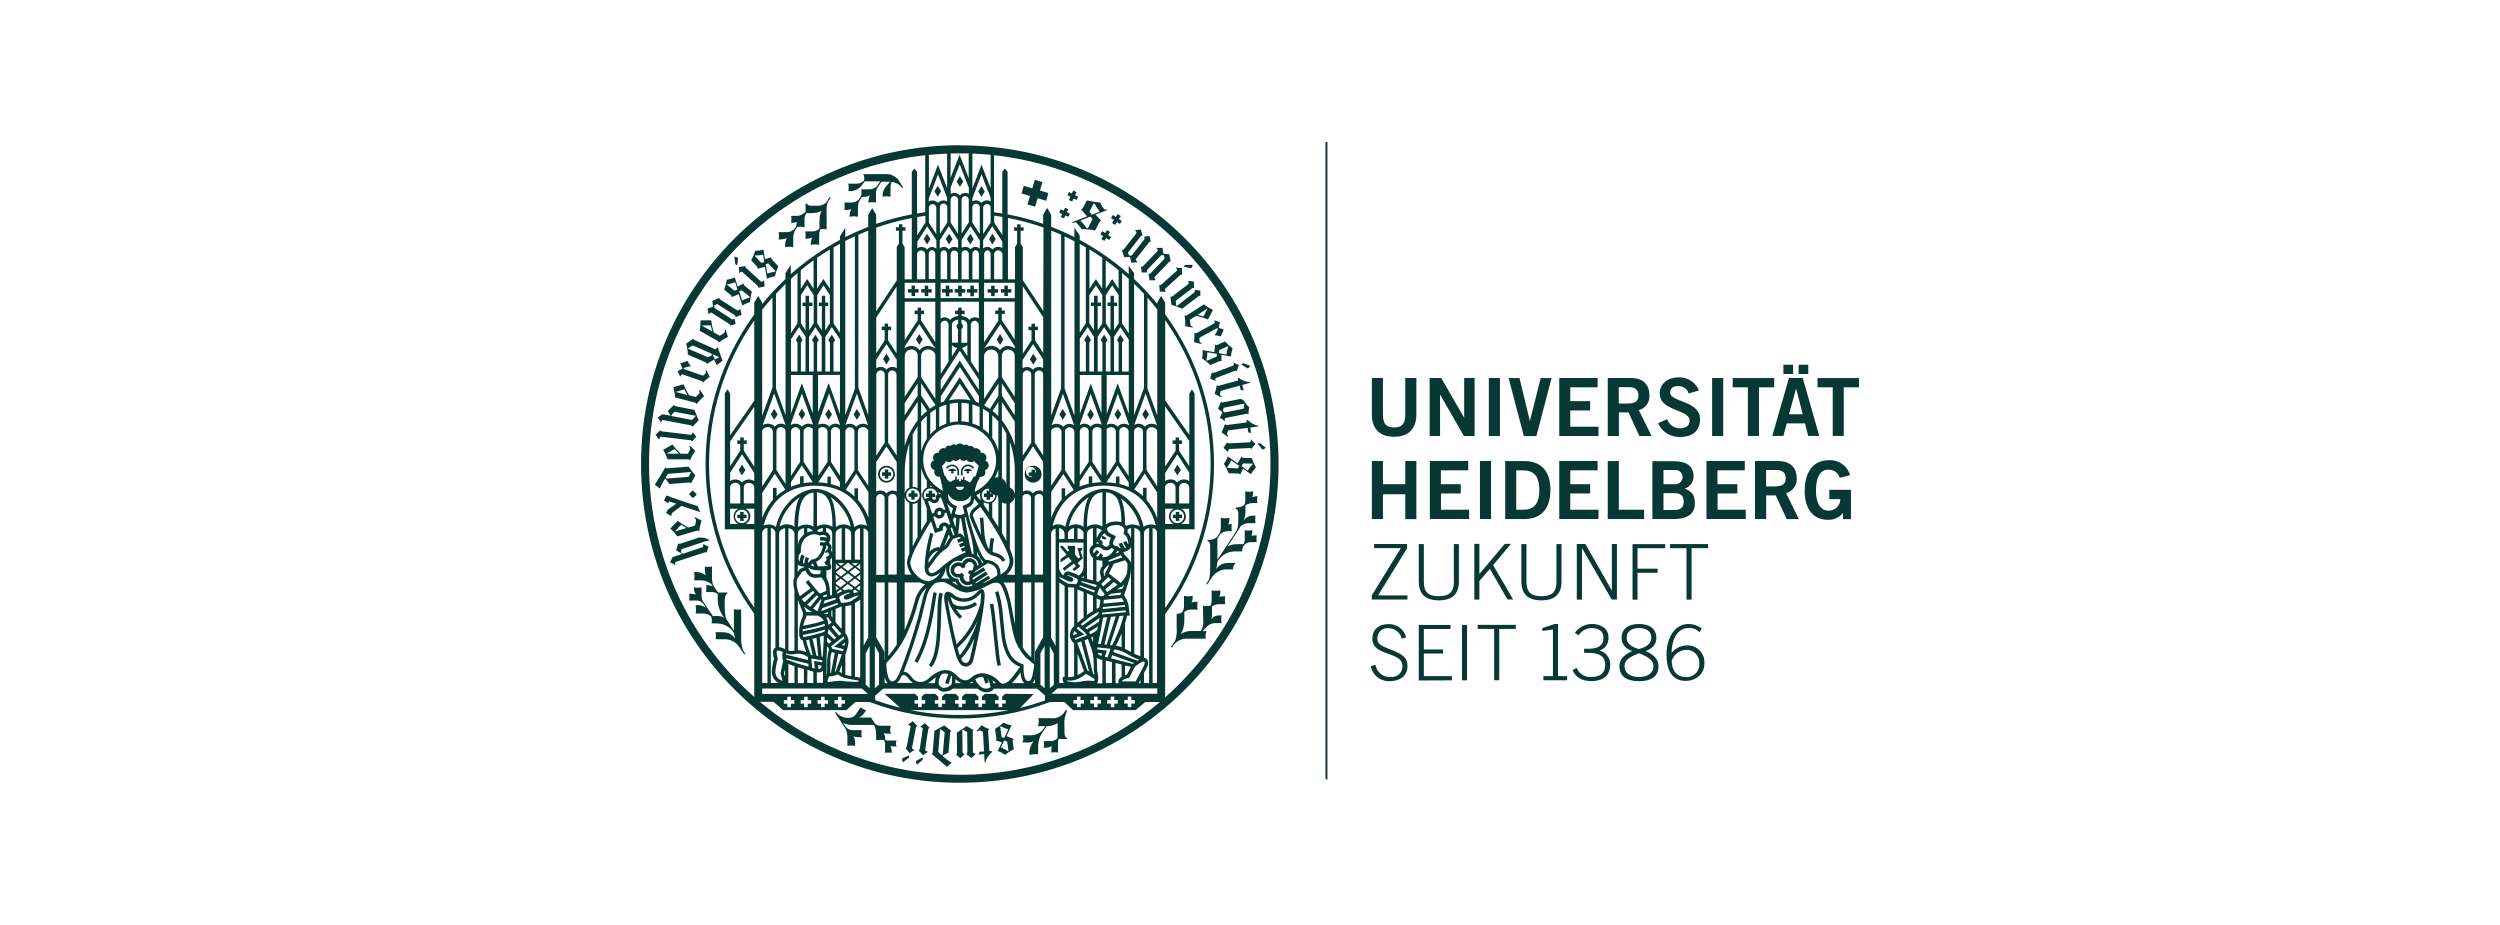
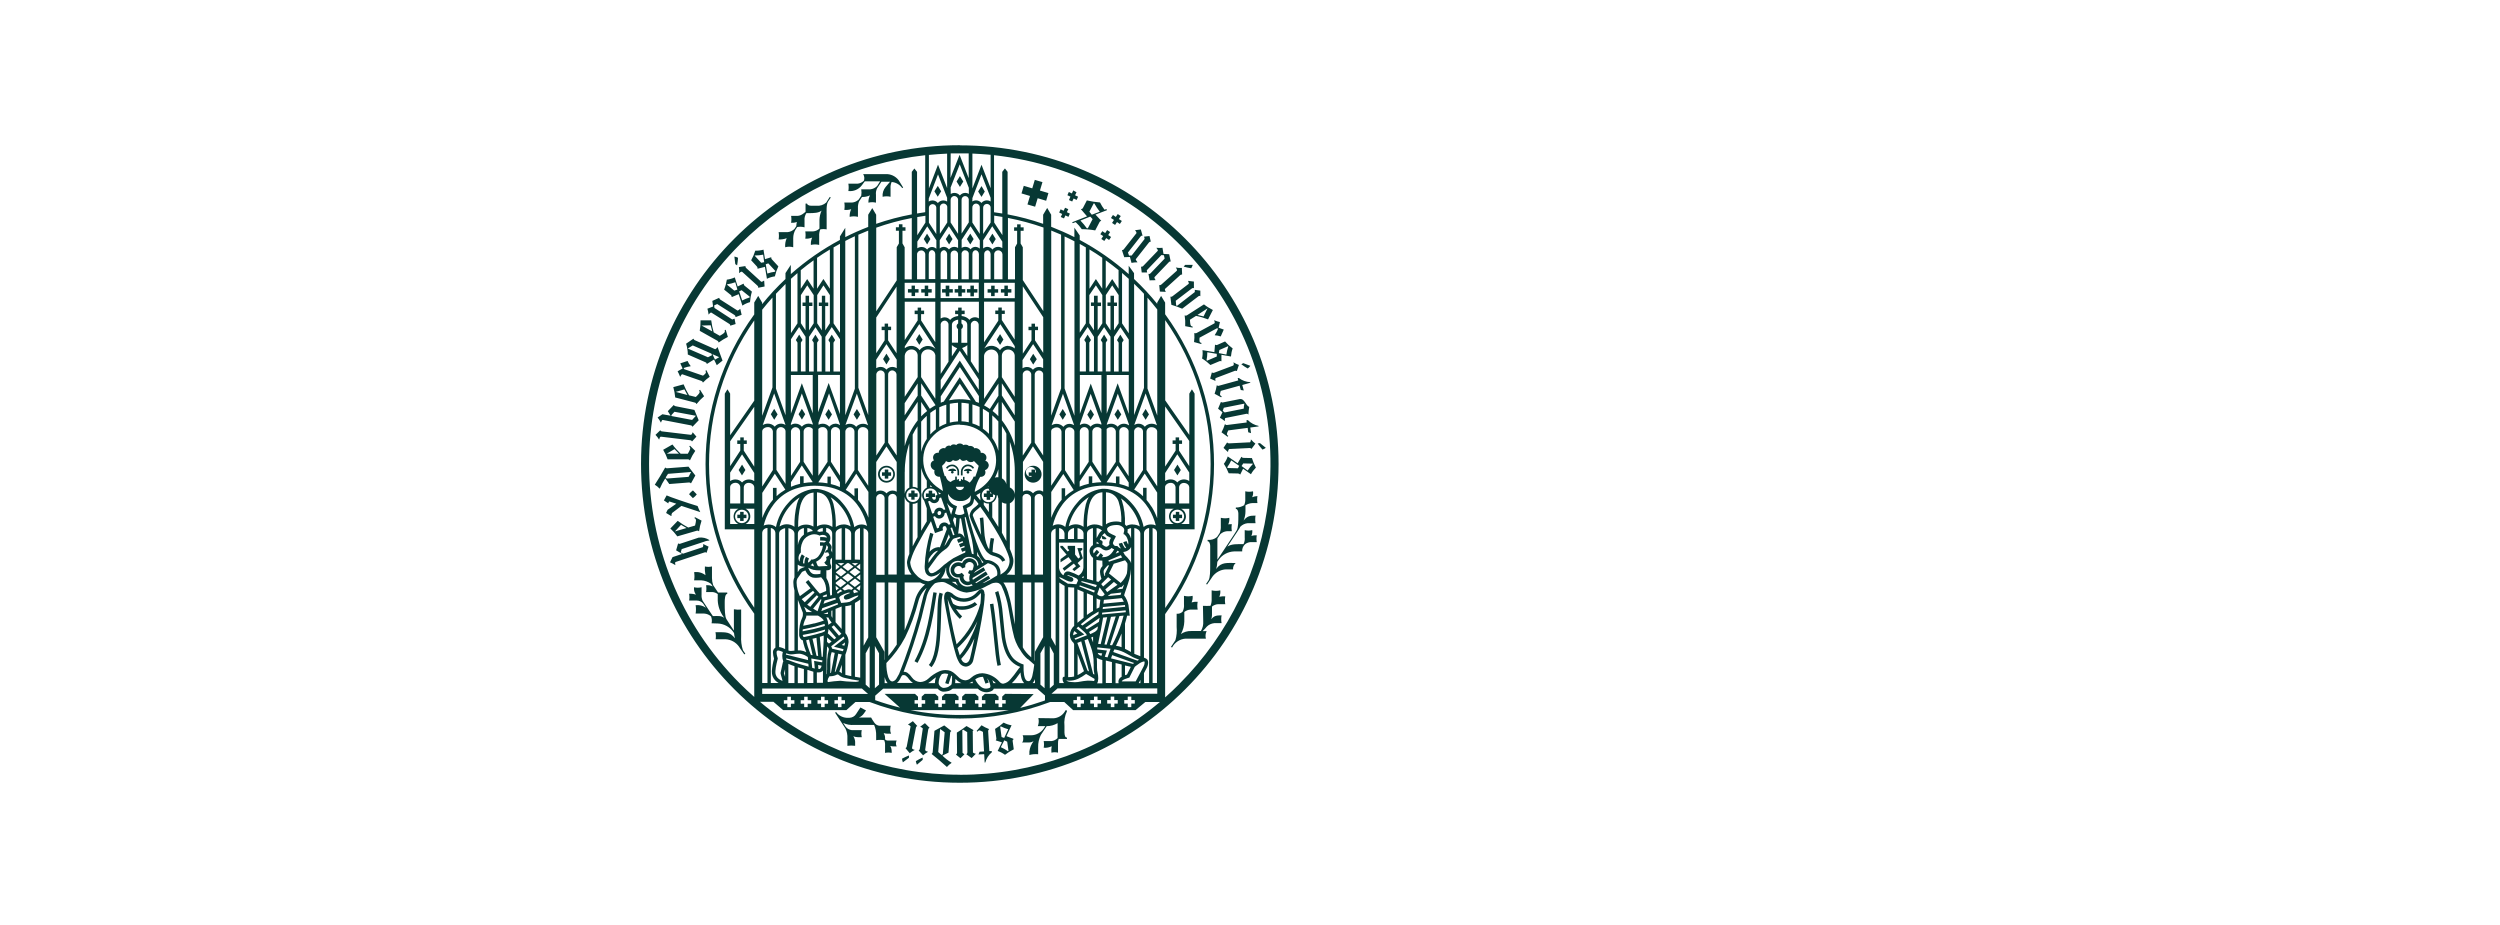
<svg xmlns="http://www.w3.org/2000/svg" id="Ebene_1" data-name="Ebene 1" width="365" height="135" viewBox="0 0 365 135">
  <defs>
    <style> .cls-1 { fill: #073834; } </style>
  </defs>
  <g id="Layer_2" data-name="Layer 2">
    <g id="svg75">
      <g id="layer1">
        <path id="path14" class="cls-1" d="M135.01,43.23h.51v-.51h.51v-.51h-.51v-.51h-.51v.51h-.51v.51h.51v.51ZM144.05,72.97h.51v-.41h.41v-.51h-.41v-.41h-.51v.41h-.41v.51h.41v.41ZM133.09,43.23h.51v-.51h.51v-.51h-.53v-.51h-.49v.51h-.53v.51h.53v.51ZM144.53,88.21c.57,3.71.69,7.2,1.1,9l.5-.12c-.39-1.7-.53-5.23-1.1-8.96l-.5.08ZM139.39,67.89c-.46-.16-.98,0-1.27.39l.17.17c.16-.24.43-.38.71-.39.41.02.74.33.79.74v.6h.24v-.63c-.05-.39-.31-.73-.67-.88h.03ZM140.94,67.89c-.36.16-.61.5-.65.89v.63h.25v-.61c.04-.41.38-.72.79-.74.29.01.55.16.71.39l.17-.17c-.29-.41-.82-.57-1.29-.39h.02ZM141.35,68.44c-.44,0-.62.17-.62.34h.51c-.07.03-.11.09-.12.16,0,.11.09.2.2.2s.2-.09.2-.2h0c0-.07-.04-.13-.11-.16h.5c-.02-.16-.28-.35-.6-.35h.02ZM151.37,52.44l-.52-.79-.49.79.49.79.52-.79ZM150.84,70.47c.68,0,1.24-.56,1.23-1.24s-.56-1.24-1.24-1.23c-.68,0-1.23.55-1.23,1.23,0,.68.55,1.24,1.23,1.24,0,0,0,0,0,0ZM150.84,68.25c.36.18.5.62.32.98-.18.36-.62.5-.98.32-.36-.18-.5-.62-.32-.98.18-.36.62-.5.97-.32h0ZM150.6,69.89h.51v-.41h.41v-.51h-.41v-.41h-.51v.41h-.41v.51h.41v.41ZM141.68,43.26h.51v-.54h.51v-.51h-.51v-.51h-.51v.51h-.51v.51h.51v.54ZM139.91,43.26h.51v-.54h.51v-.51h-.51v-.51h-.53v.51h-.51v.51h.51l.02.54ZM138.09,43.26h.51v-.54h.51v-.51h-.51v-.51h-.53v.51h-.53v.51h.51l.04.54ZM139.06,68.43c-.44,0-.62.17-.62.34h.52c-.07.03-.11.09-.12.16,0,.11.09.2.2.2s.2-.09.2-.2h0c0-.07-.05-.13-.11-.16h.49c-.02-.19-.28-.37-.59-.37l.02.03ZM143.74,86.72c0-.15-.03-.3-.08-.44-.05-.16-.2-.26-.36-.27-.19.03-.36.12-.48.27-.13.12-.27.27-.4.4-.46.44-1.07.68-1.7.68-.53,0-1.05-.18-1.46-.51-.23-.25-.55-.42-.89-.47-.2.01-.37.14-.44.32-.07.2-.1.42-.09.63v.06c0,.16.09.69.24,1.5.21,1.19.55,2.92.89,4.47.18.77.37,1.5.55,2.09.12.47.3.91.55,1.33.21.33.56.53.95.55.55-.04,1-.45,1.09-1,.12-.44.77-3.33,1.22-5.9,0-.01,0-.02,0-.03.13-.77.25-1.5.33-2.15.06-.46.1-.92.11-1.38,0-.05,0-.11,0-.16h0ZM141.6,96.18c-.12.44-.38.62-.6.62-.22-.02-.42-.14-.53-.34-.06-.08-.1-.17-.14-.26.73-.8,1.33-1.7,1.78-2.69l.15-.3c-.3,1.49-.58,2.7-.65,2.97h0ZM141.64,93.28c-.4.86-.91,1.67-1.52,2.4-.1-.29-.21-.64-.32-1.03v-.03c1.21-1.11,2.2-2.45,2.9-3.93-.28.89-.64,1.76-1.07,2.59h0ZM143.14,88.11c-.61,2.26-1.81,4.32-3.48,5.96-.31-1.23-.62-2.7-.86-3.95s-.44-2.37-.44-2.66c.33,1.1.95,2.1,1.78,2.9l.33-.38c-.35-.31-.64-.67-.89-1.06.27.07.54.11.82.11.83.02,1.64-.25,2.28-.77l-.36-.36c-.55.42-1.23.64-1.92.62-.45.03-.9-.11-1.26-.39-.16-.33-.28-.67-.37-1.03l.17.15c.51.4,1.13.61,1.78.61.76,0,1.5-.3,2.05-.83.15-.14.29-.29.4-.4l.05-.05v.27c0,.42-.03.85-.08,1.27h0ZM136.27,86.48c-.44,2.6-.89,6.66-2.75,10.06l.44.24c1.93-3.51,2.38-7.65,2.8-10.23l-.5-.08ZM136.8,91.85c-.08,2.13-.35,4.28-1.19,5.23l.39.33c1-1.19,1.22-3.39,1.33-5.55s.04-4.3.32-5.17l-.48-.16c-.36,1.07-.28,3.17-.37,5.32ZM139.07,34.9l-.49-.79-.5.79.49.79.5-.79ZM152.2,26.59l-1.12-.33-.37,1.24-1.24-.37-.33,1.11,1.24.37-.37,1.24,1.12.33.37-1.24,1.24.37.33-1.12-1.24-.37.37-1.23ZM159.72,60.52l-.49-.77-.49.79.49.79.49-.81ZM181.98,61.36l.04.32-2.88.37c-.1.02-.21-.03-.27-.11h-.04c-.12.41-.29.8-.49,1.18l.89.65.1-.13c-.31-.2-.22-.36,0-.8l2.83-.37.08.64.41.13-.11-.82,1.21-.16v-.08c-.6-.12-1.14-.42-1.57-.85l-.2.04ZM182.55,53.41l-1.03-.39c-.09.06-.19.11-.29.16.3.23.61.44.94.62.15-.12.28-.25.39-.4h0ZM154.84,81.66v.44l1.16-.76.48.61-1.33,1.03.24.36,1.39-1.06.32.38-.53.44.28.28.89-.7-.41-.48.77-.7-.34-1.04.25-.17v-.27h-.71l.39,1.33-.26.2-.47-.59v-1.26h-1.08v.37l.24.27-.24.18-.73-.82h-.34v.21l.91,1.07-.89.66ZM154.67,60.5l.49.79.49-.79-.49-.79-.49.79ZM182.42,64.58l-2.96.15c-.24,0-.27-.12-.27-.12h-.04l-.52.78.62.58h.04c0-.15.06-.29.15-.41l3.02-.15c.09,0,.18.03.23.11h.04l.56-.75c-.23-.17-.44-.37-.63-.59h-.04s.04.4-.2.42h0ZM177.69,56.25h-.04c-.07.42-.17.84-.32,1.24l.96.52.08-.15c-.34-.15-.27-.32-.14-.79l2.75-.76.17.63.44.07-.22-.8,1.18-.33-.02-.08c-.61-.04-1.19-.25-1.67-.62l-.16.04.09.32-2.8.77c-.1.05-.22.03-.3-.05h0ZM178.8,61.47h.04c-.04-.18,0-.44.07-.44l3.04-.61c.1-.03.21,0,.28.09h.04c.01-.37.06-.74.12-1.1-.54-.21-.67-1.28-1.42-1.14l-2.44.49c-.09.02-.18,0-.24-.07h-.04l-.41.98.64.52-.38.8c.25.14.49.3.71.48h0ZM178.68,59.53l3-.6c-.06.24-.09.49-.09.73l-2.79.56-.28-.24.16-.46ZM180.82,69.15c.09,0,.17.05.22.12h.04l.41-.84,1.15.81c.19-.36.44-.68.72-.97-.24-.44-.43-.91-.58-1.39l-1.26-.03c-.1,0-.2-.06-.24-.15h-.04l-.54.94-1.45-1c-.13.39-.32.76-.57,1.08.29.43.52.9.71,1.38l1.4.03ZM181.52,67.66l1.36.03.03.06c-.28.29-.53.61-.75.95l-.89-.66.24-.38ZM179.17,68.22c.23-.31.43-.65.59-1l1.16.79-.18.36-1.5-.04-.06-.11ZM167.26,61.29l.49-.79-.49-.79-.49.79.49.79ZM133.71,111.12c.03.18.08.36.16.53l.84-.71v-.34c-.34.15-.67.32-.99.52h0ZM162.71,60.5l.49.79.51-.79-.49-.79-.51.79ZM133.16,109.17c.03-.17.51-2.66.56-2.91s.19-.24.19-.24v-.04l-.63-.69-.69.48v.04c.14.04.27.12.36.24,0,0-.54,2.81-.57,2.96-.01.09-.07.16-.16.2v.04l.6.72c.22-.19.46-.35.72-.47v-.03s-.44-.06-.38-.31h0ZM138.48,109.88s.22-2.71.24-2.89c0-.1.07-.2.16-.24v-.04l-1.02-.8-1.43.79-.26,3.13c0,.09-.06.17-.14.22v.04c.79.62,1.43,1.18,2.22,1.89.19-.23.42-.43.67-.59v-.04c-.48-.29-.93-.63-1.33-1.03l.9-.44ZM136.98,109.81l.28-3.37h.02l.64.47-.27,3.21-.19.1-.48-.42ZM134.36,106.09v.03c.14.04.27.11.37.23,0,0-.41,2.83-.44,2.99-.01.09-.07.17-.15.21v.04l.63.69c.21-.2.44-.36.7-.5v-.04s-.42-.05-.39-.29c0-.17.39-2.69.44-2.93s.18-.24.18-.24v-.04l-.66-.66-.68.51ZM142,106.86c0-.09.04-.18.12-.23v-.04l-1.01-.59c-.45.35-.92.67-1.41.96,0,0,.03,2.76.03,2.94,0,.1-.05.2-.14.25v.04l.64.51.56-.56v-.03l-.26-.19-.03-3.31.12-.08.59.36s.03,2.68.03,2.93-.14.27-.14.27v.04l.76.55.59-.61v-.03c-.15-.01-.29-.07-.4-.17,0,0-.03-2.85-.03-3.01h-.01ZM155.76,103.75l-.15-.09-.21.32c-.36.52-.94.85-1.58.89l-2.22-.03c.1.39.07.81-.08,1.18h1.09l-.18.28c-.41.64-1.12,1.04-1.88,1.05h-1.24c.07.16.11.33.09.51,0,.44-.19.54-.19.54h1.03c.23,0,.46-.07.66-.18-.34.43-.55.95-.61,1.5v.51c.42-.12.85-.15,1.28-.11v-1.03c-.02-.61.12-1.22.39-1.78l.86-1.29c.56,0,1.11-.15,1.59-.44v2.18c-.24.25-.57.41-.91.44h-1.12c.06.32.06.65,0,.97.4.04.81-.04,1.17-.22-.06.31-.07.62-.04.94.32-.08.65-.08.96,0v-1.33c-.01-.23.02-.46.09-.67h1.22v-.2c-.24,0-.34-.2-.37-.73v-.99c-.08-.72.05-1.45.36-2.11v-.11ZM147.95,107.9v-.04l-1.01-.38.75-1.59c-.41-.06-.8-.2-1.16-.39-.38.35-.8.66-1.25.92l.19,1.4c.02.09-.02.18-.08.24v.04l.89.28-.62,1.26c.38.13.74.32,1.07.56.4-.31.83-.58,1.28-.8,0,0-.15-1.06-.17-1.25,0-.1.06-.19.16-.24l-.04-.02ZM146.23,107.62l-.2-1.49.09-.08c.35.18.71.32,1.08.42l-.59,1.27-.37-.13ZM147.17,109.68c-.33-.23-.68-.43-1.05-.59l.51-1,.42.2.19,1.33-.06.06ZM144.44,109.64s-.16-2.71-.17-2.9c-.01-.1.04-.2.12-.26v-.04c-.38-.15-.75-.33-1.09-.55l-.71.83.12.11c.23-.3.37-.2.8.03l.16,2.85-.65.04-.16.4.83-.04.07,1.22h.09c.16-.59.49-1.11.96-1.5v-.16l-.38-.02ZM163.35,31.98l.28-.44-.44-.29-.28.42-.42-.28-.29.44.44.28-.28.44.44.29.28-.42.42.28.29-.44-.44-.28ZM177.47,55.65c-.05-.14-.05-.3,0-.44l2.82-1.07c.08-.03.18-.02.25.03h.04l.3-.89c-.27-.09-.53-.21-.77-.37h-.03s.16.39-.07.48l-2.74,1.03c-.23.08-.3-.04-.3-.04h-.04l-.25.89.77.34.03.04ZM178.01,87.15c.14-.3.19-.63.15-.96-.41.1-.84.1-1.26,0v1.22c.02.35-.03.71-.17,1.04-.37.02-.73.02-1.1,0l.04,2.26c.04.5-.08.99-.34,1.42h-1.42c-.54-.02-1.06.14-1.5.44.31-.56.48-1.19.5-1.83v-1.39c.25-.2.56-.33.89-.35h1.06c-.07-.38-.07-.76,0-1.14-.3-.02-.6.01-.89.09.14-.3.19-.63.15-.96-.41.1-.85.1-1.26,0v1.22c.04.37-.03.74-.19,1.07l-.02.03c-.22.22-.54.33-.86.29v1.93c.06.65,0,1.31-.18,1.94l-.65.98.16.09c.39-.75,1.14-1.25,1.98-1.3h2.96c-.1-.37-.06-.76.11-1.1h-.58c.22-.21.42-.43.61-.66.29-.29.68-.46,1.08-.5h1.07c-.07-.38-.07-.76,0-1.14-.79,0-1.08.06-1.51.57.07-.19.1-.39.11-.59v-1.26c.25-.21.56-.33.89-.35h1.05c-.07-.38-.07-.76,0-1.14-.29-.03-.59,0-.87.06h0ZM175.12,49.31l2.55-1.38.18.05c-.13.33-.3.64-.49.93v.04c.28.01.56.07.83.16h.04l.44-.99-.75-.27.19-.83c-.28-.06-.55-.14-.82-.26h-.03c.08.16.12.41.06.44l-2.62,1.42c-.09.05-.2.05-.29,0l-.04.04c.03.43.02.85-.04,1.28l1.05.29.04-.16c-.35-.08-.32-.27-.29-.76h0ZM182.8,72.62c.14-.27.19-.58.14-.89-.37.09-.76.09-1.13,0v1.09c.02.32-.03.64-.16.94-.37.23-.79.35-1.22.34v.2c.26,0,.37.42.37.67v.38c0,.59,0,1.7-.24,2.08l-.33.53-1.6,2.42-.89,1.33v-3.08l.42-.63c.26-.25.6-.41.96-.44h.73c-.06-.34-.06-.69,0-1.03-.18,0-.35,0-.53.03.14-.3.2-.63.16-.96-.41.1-.83.1-1.24,0v1.2c.02.34-.03.69-.16,1.01l-.39.59c-.38.33-.88.48-1.38.42v.2c.26,0,.38.42.38.67v2.97c0,.59,0,1.7-.25,2.08-.12.18-.35.52-.35.52l.14.08s.3-.41.66-.95l.1-.16c.46-.65,1.19-1.06,1.98-1.1h1.06c-.03-.35.11-.7.38-.93-1.26,0-2.05-.15-2.79.79l-.08.11c.12-.34.18-.71.19-1.07l.21-.32c.52-.72,1.34-1.16,2.22-1.2h1.2c-.03-.39.12-.78.42-1.05.23-.18.5-.29.79-.31h.92c-.06-.33-.06-.67,0-.99-.26-.02-.53.01-.79.08.12-.26.17-.55.13-.84-.36.09-.74.09-1.1,0v1.07c.04.32-.02.65-.16.94l-.03.04c-.99,0-1.71-.06-2.34.36l1.19-1.8.07-.1.49-.75.07-.11v-.04l.08-.12c.28-.28.65-.46,1.05-.5h1.16c-.06-.37-.06-.75,0-1.11-.85,0-1.22.07-1.74.72.17-.42.27-.87.27-1.33v-.89c.31-.2.67-.32,1.05-.33h.7c-.06-.34-.06-.68,0-1.02-.27.01-.53.07-.78.17h0ZM173.73,46.68l.89-.56c.59.11,1.16.28,1.72.5h.04l.7-1.36c-.46-.23-.9-.5-1.3-.82l-2.51,1.61c-.09.05-.2.05-.28,0h-.03c.08.52.11,1.05.08,1.57l1.08.21v-.16c-.36-.03-.34-.35-.39-.99ZM176.3,45.02l-.58,1.18s-.52-.14-.89-.22l1.47-.96ZM178.03,52.74c.08-.04.18-.04.26,0h.04v-.94l1.39.25c.03-.4.11-.8.25-1.18-.41-.3-.78-.64-1.11-1.02l-1.15.51c-.09.04-.2.03-.28-.03h-.04l-.09,1.08-1.74-.29c.05.41.03.82-.06,1.22.44.27.85.59,1.22.95l1.31-.55ZM178.03,51.1l1.25-.55.05.04c-.13.38-.23.78-.28,1.18l-1.1-.22.08-.46ZM176.25,52.66l-.1-.07c.08-.38.12-.77.12-1.16l1.38.23v.39l-1.39.6ZM172.18,74.73h-.51v.41h-.42v.51h.41v.41h.51v-.41h.41v-.51h-.41v-.41ZM183.95,64.69s-.25.06-.33.06c.21.31.45.61.7.89.18-.06.34-.15.49-.26l-.86-.69ZM140.14,21.2c-25.7,0-46.54,20.83-46.55,46.53,0,25.7,20.83,46.54,46.53,46.55,25.7,0,46.54-20.83,46.55-46.53h0c0-25.71-20.84-46.53-46.54-46.53h0ZM145.15,31.48c.4.05.8.12,1.2.19v2.66l-1.2-1.84v-1.01ZM146.76,101.29l-.44.41v.51h.51v.52h-.51v.51h-.53v-.51h-.51v-.51h.51v-.51l-.44-.41h-1.55l-.44.41v.51h.51v.52h-.51v.5h-.51v-.51h-.51v-.51h.51v-.51l-.44-.41h-1.5l-.44.41v.51h.51v.52h-.51v.5h-.52v-.51h-.51v-.51h.51v-.51l-.44-.41h-1.54l-.44.41v.51h.49v.52h-.51v.5h-.52v-.51h-.51v-.51h.51v-.51l-.44-.41h-1.54l-.44.41v.51h.51v.52h-.51v.5h-.54v-.51h-.5v-.51h.5v-.5l-.44-.42h-4.44c.18.18,1.55,1.39,2.25,2.01-1.22-.3-2.43-.67-3.62-1.09v-.65l.28-.25.89-.78h7.95c.19.23.46.39.76.44h.14c.17,0,.34-.02.51-.06.16-.02.31-.07.44-.15.12-.07.24-.15.36-.23h3.65c.07.06.14.12.21.18.3.22.66.34,1.03.35.3,0,.6-.08.86-.23.11-.07.2-.18.24-.3h6.33l1.14,1v.71l-.25.1c-1.1.38-2.22.72-3.37,1l1.97-2.02-4.11-.03ZM147.29,103.68c-4.74.94-9.62.94-14.36,0h14.36ZM136.55,41.29v2.25h-4.47v-2.25h4.47ZM133.89,40.78v-3.66c0-.15.07-.29.18-.39.12-.11.28-.17.44-.17.31,0,.57.25.58.56v3.65h-1.2ZM135.6,37.11c0-.16.04-.32.15-.44.07-.09.18-.15.3-.15.13,0,.25.07.34.16.1.11.16.26.16.41v3.65h-.95v-3.63ZM140.1,41.27h2.8v2.25h-5.57v-2.23h2.77ZM137.33,40.76v-3.65c-.02-.29.19-.54.47-.58.13,0,.24.06.32.16.1.11.16.26.16.42v3.65h-.95ZM138.79,40.76v-3.65c0-.3.24-.54.54-.54s.54.24.54.54h0v3.65h-1.08ZM140.39,40.76v-3.65c-.03-.29.19-.55.48-.57s.55.19.57.48c0,.03,0,.06,0,.1v3.65h-1.05ZM140.14,58.28h-.04c-.53,0-1.05.06-1.56.17l1.59-2.44,1.6,2.44c-.52-.11-1.05-.17-1.59-.16h0ZM141.44,58.92v2.73c-.35-.08-.7-.13-1.06-.14v-2.71c.36.02.71.06,1.06.13h0ZM139.87,58.79v2.73c-.41.02-.81.08-1.2.18v-2.75c.4-.08.8-.13,1.2-.15h0ZM140.12,55.08l-2.33,3.55c-.15.05-.3.1-.44.17v-.93l2.79-4.28,2.78,4.24v.99c-.15-.06-.29-.11-.44-.16l-2.36-3.59ZM140.12,51.2l2.78,4.21v1.5l-2.77-4.26-2.79,4.28v-1.43l2.79-4.3ZM137.33,47.35c.04-.3.29-.53.59-.54.31.01.56.27.56.58v5.42l-1.14,1.78v-7.23ZM139.87,48.02v2.01h-.89v-2.62c0-.22.13-.42.32-.53.18-.12.38-.19.59-.21v.55c-.23.14-.3.44-.16.67.04.07.1.12.16.16l-.02-.04ZM139.75,50.83l-.78,1.2v-1.65c.23.2.49.36.78.45h0ZM140.37,47.21v-.55c.2.03.39.1.55.2.19.12.3.32.3.55v2.64h-.86v-2.01c.23-.14.3-.44.16-.67-.04-.06-.09-.12-.16-.16ZM141.23,50.37v1.61l-.77-1.16c.29-.1.56-.25.79-.45h-.02ZM141.74,52.76v-5.35c0-.31.26-.57.57-.58.3.01.55.24.58.55v7.12l-1.14-1.74ZM141.97,59.05c.36.1.71.22,1.05.37v2.84c-.33-.18-.68-.33-1.05-.44v-2.77ZM142.92,40.78h-.95v-3.66c0-.16.04-.32.15-.44.07-.09.18-.15.3-.15.13,0,.25.06.34.16.1.11.16.26.16.41v3.69ZM142.92,44.04v2.45c-.17-.11-.37-.17-.58-.17-.31,0-.61.14-.81.38-.08-.1-.17-.19-.28-.26-.25-.17-.54-.27-.85-.3v-.28h.44v-.51h-.44v-.44h-.51v.44h-.44v.51h.44v.28c-.32.03-.62.13-.89.31-.1.07-.2.16-.28.26-.2-.24-.49-.38-.8-.38-.21,0-.41.06-.59.17v-2.45h5.57ZM138.16,59.08v2.77c-.36.13-.7.29-1.03.49v-2.87c.33-.16.67-.29,1.03-.39ZM140.14,62.02c1.4,0,2.74.55,3.74,1.54.98.95,1.54,2.25,1.55,3.61,0,2.01-1.22,3.65-3.11,4.65,0-.11,0-.22.03-.33.15-.66.4-1.29.75-1.87.26.03.52-.08.67-.29.13-.21.14-.47.03-.68.28-.09.49-.32.55-.61.05-.34-.16-.68-.5-.77.18-.2.22-.49.12-.74-.14-.3-.46-.48-.79-.42,0,0,.08-.31-.31-.55s-.61-.1-.61-.1c-.06-.14-.18-.25-.33-.31-.15-.05-.32-.06-.47-.04-.1-.1-.23-.16-.36-.18-.15-.03-.31,0-.44.06-.25-.29-.7-.32-.99-.07-.02.02-.05.04-.07.07,0,0-.08-.11-.37-.11-.18,0-.34.08-.44.23-.15-.07-.32-.07-.47,0-.16.07-.28.2-.34.36,0,0-.19-.17-.62.09-.2.11-.31.33-.31.55-.26-.05-.53.06-.69.27-.18.25-.18.59,0,.85-.32.08-.52.38-.48.71.02.33.25.61.56.71-.06.23-.03.46.08.67.17.21.44.32.71.29.05.2.39,1.55.44,2.08-.33-.21-.58-.39-.58-.4-2.3-1.45-2.99-4.5-1.54-6.8.22-.35.49-.67.79-.96,1.01-1,2.38-1.55,3.8-1.54h0ZM151.11,47.7v-.44h-.51v.44h-.44v.51h.44v1.49l-1.27,1.93v-9.83l2.98,4.51v5.21l-1.2-1.83v-1.49h.44v-.51h-.44ZM150.84,50.24l1.46,2.22v1.29c-.48-.3-1.12-.2-1.49.23-.22-.26-.55-.41-.89-.4-.22,0-.44.07-.63.19v-1.2l1.54-2.32ZM152.3,54.59v11.91l-1.23-1.87v-9.97c.03-.33.3-.58.63-.57.3,0,.56.21.61.51h0ZM149.32,54.66c.02-.33.3-.58.63-.58.32,0,.59.25.61.57v9.98l-1.24,1.89v-11.86h0ZM150.81,65.16l1.49,2.27v4.35c-.18-.11-.38-.18-.59-.18-.34,0-.67.16-.89.42-.23-.26-.55-.41-.89-.42-.2,0-.41.06-.58.16v-4.32l1.46-2.28ZM151.06,96.43v-11.39h1.24v7.99l-1.19,2.12v1.3h-.05ZM151.11,99.15v.58h-.35s.07-.07.09-.1c.11-.15.2-.31.26-.48h0ZM151.06,83.89v-11.21c0-.15.07-.3.19-.4.12-.11.28-.17.44-.18.32,0,.58.26.59.58h0v11.21h-1.22ZM149.89,72.11c.16,0,.32.07.44.18.12.1.19.24.2.39v11.21h-1.24v-11.35c.07-.27.33-.46.61-.43h0ZM150.56,85.04v10.93l-.16-.15c-.41-.35-.76-.77-1.03-1.23v-.03l-.04-.04v-9.48h1.23ZM150.05,96.2c.38.35.75.65.95.84-.07.57-.16,1.13-.29,1.68-.05.21-.13.4-.25.57-.07.11-.19.17-.32.16-.13,0-.26-.06-.34-.16-.31-.33-.37-1.33-.36-1.8v-.47c-.52-.16-1-.43-1.4-.8-.51-.51-1.02-1.42-1.29-3.18-.09-.61-.19-1.96-.34-3.31-.08-1.17-.3-2.33-.66-3.44l-.47.2c.33,1.07.54,2.17.62,3.29.15,1.33.25,2.66.35,3.33.28,1.83.83,2.86,1.43,3.46.36.36.8.63,1.27.8-.15.16-.29.33-.41.51-.31.45-.64.88-1,1.28-.26.35-.64.58-1.07.66-.21,0-.41-.11-.54-.27-.63-.74-1.53-1.2-2.5-1.26-.61,0-1.2.24-1.65.66-.23.23-.53.36-.85.38-.4-.03-.78-.22-1.04-.52-.13-.14-.26-.26-.41-.38-.2-.2-.43-.35-.68-.47-.24-.09-.49-.13-.74-.13-.32,0-.64.06-.93.19-.58.26-1.12.61-1.58,1.05-.32.31-.75.49-1.19.51-.49-.02-.94-.27-1.22-.67-.17-.26-.39-.49-.64-.67-.17-.11-.37-.17-.57-.16,1-2.59,1.87-5.23,2.61-7.9.23-.94.44-1.88.69-2.8.16-.86.61-1.65,1.27-2.22.32-.12.66-.18,1-.19.17,0,.33.02.49.08.5.23.98.51,1.44.83.5.36,1.08.58,1.69.64.93-.09,1.84-.37,2.66-.81.1-.05.22-.12.35-.19.15-.06.3-.13.44-.21l.12-.07c.22-.11.46-.16.71-.17.14,0,.28.02.41.07.19.11.35.27.44.47.48,1.03.81,2.12.99,3.24.19,1.1.47,2.86.84,4.24.13.42.29.83.5,1.22.09.17.19.34.3.49l.05.07c.29.52.67.99,1.12,1.38v-.02ZM149.51,99.74h-1.78c.22-.21.42-.44.61-.67.24-.31.44-.62.65-.89.02.25.05.51.12.75.06.26.17.5.34.71.02.04.04.07.07.1h0ZM145.41,99.74h-.37c-.04-.15-.1-.3-.17-.44.19.13.36.28.53.44h0ZM144.1,99c.27.33.44.73.5,1.16,0,.07-.01.14-.04.2v.03c-.18.1-.39.15-.59.15-.26,0-.52-.09-.73-.25-.28-.22-.51-.49-.69-.79-.06-.1-.12-.2-.17-.31.32-.24.7-.37,1.1-.37h.04l.36.99.48-.17-.25-.64ZM142.08,99.74h-.56c.16-.06.31-.14.44-.24.02.09.05.17.11.24h0ZM140.39,99.74h-.94c0-.16.03-.35.04-.54v-.08l.08.07c.23.24.51.43.82.56h0ZM138.48,99.89l.41-1.25.11.06v.44c0,.25-.03.5-.07.75-.04.08-.11.15-.19.2-.1.07-.21.14-.32.21-.08.03-.17.06-.26.08-.13.03-.27.05-.4.05h-.08c-.23-.07-.42-.21-.55-.41-.07-.11-.1-.24-.09-.36.01-.42.16-.83.41-1.16.02-.03.05-.05.07-.08.1-.03.2-.06.3-.08h.22c.09,0,.18.01.26.03l.14.04-.44,1.33.47.14ZM136.51,99.74h-1c.14-.09.27-.18.39-.28.24-.21.49-.4.75-.58-.1.26-.15.53-.15.8,0,0,0,.04,0,.06h0ZM129.41,96.8c1.09-1.11,2.01-2.36,2.74-3.74.81-1.66,1.45-3.4,1.91-5.19.19-.79.61-1.5,1.22-2.04-.22.45-.4.91-.52,1.4-.26.94-.44,1.88-.69,2.81-.78,2.83-1.71,5.62-2.8,8.35-.13.21-.26.43-.37.65-.12.22-.32.38-.55.44-.04,0-.07,0-.11,0-.17,0-.37-.14-.55-.61-.21-.67-.3-1.37-.28-2.08h.01ZM129.6,99.74h-.44v-.89c.02.07.04.15.07.22.07.25.2.47.36.67h0ZM130.93,85.06v9.05c-.38.58-.79,1.14-1.24,1.67v-10.74l1.24.02ZM129.69,83.89v-11.21c0-.15.07-.3.19-.4.12-.11.28-.17.44-.18.32,0,.58.24.6.55v11.23h-1.23ZM130.93,66.51l-1.26-1.88v-9.97c0-.32.27-.58.59-.58h0c.16,0,.32.07.44.18.11.1.18.24.19.39l.03,11.85ZM135.87,71.32c.53,0,.96.42.98.95l-.29.09.07.24s0,.09,0,.13c0,.16-.09.21-.23.23-.13,0-.24-.09-.27-.21l-.03-.08v-.11h.41v-.51h-.41v-.41h-.51v.41h-.41v.51h.41v.09l-.56.19c-.11-.16-.16-.35-.16-.54,0-.54.44-.99.98-.99h.02ZM135.82,71.07v-.25c.08.09.17.18.27.27-.07,0-.15,0-.22,0l-.05-.02ZM137.15,72.74v-.03l.25-.08.62,1.74-.22.08c-.14-.21-.37-.33-.62-.33-.43,0-.79.34-.8.78l-.28.09-.6-1.78.26-.08c.15.21.38.33.64.33.19,0,.37-.07.51-.19.14-.14.23-.33.23-.52h0ZM137,71.83l.39.26-.31.08c-.01-.12-.05-.24-.09-.35h0ZM142.41,69.58h-.27c-.04.16-.11.31-.2.44-.12.2-.13.13-.36.44-.23-.18-.48-.32-.76-.4v-.44h-.22v.44h-.13v-.11h-.17v.18c-.01.08-.09.14-.18.13-.06-.01-.12-.06-.13-.13v-.2h-.16v.12h-.13v-.47h-.24v.44c-.25.07-.48.19-.68.35-.37-.14-.64-.46-.7-.85h-.15c-.17-.49-.31-.99-.39-1.5.16-.14.58-.54.56-.73.12.11.28.17.44.18.23,0,.45-.12.59-.31.33.22.77.14,1.01-.18.12.12.25.31.48.31.18-.01.36-.06.53-.13.13.2.35.31.59.31.41,0,.44-.18.44-.18,0,0,.51.53.71.72-.12.53-.28,1.04-.48,1.54h0ZM143.13,72.69v.37c-.2-.26-.4-.52-.6-.76.21-.11.4-.23.6-.35-.04.12-.05.24-.05.36,0,.12.01.24.04.36v.02ZM142.87,73.57c-.18.19-.38.37-.59.53-.38.25-.64.65-.71,1.1,0,.05,0,.1,0,.15.1.34.22.67.37.99.31.73.75,1.74,1.18,2.6.21.44.44.83.61,1.14.13.25.31.48.53.66.18.17.39.29.62.36.66.2,1.18.34,1.45.91l.44-.21c-.39-.82-1.14-1-1.78-1.19l-.07-.03v-.12c.03-.61.1-1.22.22-1.82l-.5-.09c-.1.54-.18,1.09-.22,1.65-.08-.1-.15-.21-.21-.33-.3-.7-.47-1.46-.5-2.22-.07-.82-.08-1.59-.16-2.1l-.5.08c.09.51.09,1.5.2,2.49-.12-.24-.23-.49-.34-.74-.24-.52-.44-1.02-.61-1.41-.1-.23-.19-.47-.27-.71,0-.02,0-.04,0-.06,0-.19.21-.44.52-.71.2-.16.39-.32.57-.5,1.93,2.64,3.88,5.97,4.25,7.58.02.12.03.24.03.37-.02.66-.35,1.28-.89,1.66-.14.11-.29.21-.44.3v-.2c.02-.39-.1-.78-.32-1.1-.12-.14-.25-.27-.41-.37-.34-.26-.74-.43-1.16-.47h-.19c-.11-.03-.2-.1-.27-.19-.48-.53-1.09-2.08-1.58-3.65-.44-1.44-.83-2.92-1.02-3.73.18-.08.35-.16.52-.26.24-.14.41-.37.49-.64.04-.16.07-.32.08-.48.22.23.43.47.62.72v.02ZM144.31,71.36c.54,0,.98.44.98.98s-.44.98-.98.98-.98-.44-.98-.98h0c-.01-.54.42-.99.96-1,0,0,0,0,0,0h.01v.02ZM144.23,71.1c.05-.05.11-.1.16-.16v.16h-.16ZM145.76,61.52v4.3c-.18-.67-.48-1.31-.89-1.87v-3.31c.32.27.61.57.89.89h0ZM144.92,59.99l.84-1.3v2.07c-.26-.27-.54-.52-.84-.75h0ZM145.76,72.74v4.19c-.28-.44-.58-.93-.89-1.4v-2.13c.6-.33.83-1.08.5-1.69-.11-.21-.29-.38-.5-.5v-.89c.41-.55.71-1.17.89-1.82v3.38c-.11.29-.11.6,0,.89v-.03ZM144.38,73.53v1.25c-.25-.36-.5-.72-.75-1.07v-.39c.2.13.43.2.67.2h.08ZM146.98,83.88c.59-.47.95-1.18.98-1.94,0-.15-.01-.3-.04-.44-.12-.47-.28-.92-.48-1.36v-6.66c.42-.19.7-.6.72-1.06v11.51l-1.18-.04ZM148.16,85.05v6.11c-.17-.89-.32-1.78-.44-2.42-.13-.78-.32-1.54-.56-2.29-.12-.39-.28-.77-.48-1.12-.06-.1-.12-.19-.19-.28h1.68ZM146.27,61.34v-2.66l1.89,2.87v3.55c-.37-1.36-1.02-2.63-1.89-3.74v-.02ZM148.16,68.77v3.46c-.02-.46-.3-.87-.72-1.06v-6.66c.48,1.37.72,2.82.72,4.27h0ZM146.93,63.3v7.76c-.23,0-.46.06-.65.19v-9.05c.24.35.46.73.65,1.11ZM146.27,57.74v-1.78l1.88,2.9v1.78l-1.88-2.9ZM146.27,55.05v-3.13c.01-.5.42-.89.92-.89.51,0,.93.38.96.89v6.01l-1.89-2.88ZM147.2,50.49c-.48,0-.93.24-1.2.64-.29-.4-.75-.64-1.25-.64-.38,0-.75.14-1.05.39l2.35-3.55,2.1,3.21v.34c-.27-.23-.61-.36-.96-.36v-.02ZM146.93,71.32c.17-.72-.27-1.44-.98-1.61-.72-.17-1.44.27-1.61.98-.17.72.27,1.44.98,1.61.71.17,1.42-.26,1.6-.96v-.02ZM146.93,73.53v5.46c-.2-.39-.42-.79-.65-1.21v-4.44c.2.12.42.19.65.19h0ZM144.32,84.05l-1.78,1.08c-.05-.02-.1-.05-.15-.08l1.82-1.18-.28-.44-1.89,1.22c-.03-.08-.05-.17-.05-.26l1.87-1.12-.26-.44-1.41.84c.11-.18.26-.33.44-.44.14-.08.16-.08,1.59-1h.05c.29.08.58.2.83.36.32.28.51.68.51,1.1,0,.11-.01.22-.04.33l-1.13.69c-.19.08-.37.18-.55.29-.14.06-.29.11-.44.14l1.13-.68-.27-.42ZM139.91,84.5h-.15c-.66-.06-1.16-.6-1.18-1.26-.05-.69.47-1.29,1.16-1.35.07,0,.13,0,.2,0,.1,0,.2,0,.29.03l.16.03.09-.13c.21-.33.57-.53.96-.52.28,0,.56.08.8.21.36.2.6.58.61.99l-.18.12v-.03c0-.34-.17-.65-.44-.85-.19-.15-.43-.24-.67-.24-.48,0-.91.29-1.09.73-.16-.09-.34-.14-.53-.14-.57,0-1.05.4-1.15.96,0,.06,0,.13,0,.19,0,.3.11.58.33.79.21.19.47.29.75.28.08,0,.15,0,.23,0,.03.62.54,1.11,1.16,1.13.15,0,.3-.03.44-.09l.12-.07c.06.07.13.13.2.18-.14.07-.29.12-.44.15-.12.02-.24.03-.36.04-.59,0-1.1-.39-1.26-.95l-.06-.19ZM139.91,85.53l-.23-.14c-.24-.15-.48-.31-.72-.44h.57c.09.23.22.44.39.62v-.04ZM133.29,71.33c.54,0,.98.44.98.98s-.44.98-.98.98-.98-.44-.98-.98.44-.98.98-.98h0ZM133.25,71.07v-7.61c.21-.43.44-.83.71-1.22v9.04c-.2-.13-.43-.2-.67-.2h-.04ZM133.96,73.35v5.07l-.39.73c-.12.22-.22.44-.32.62v-6.21h.04c.24,0,.48-.07.69-.21h-.02ZM132.96,81.84v-.04c.25-.85.61-1.66,1.06-2.42.53-1.01,1.21-2.18,1.9-3.29l.59,1.74,1.17-.41-.05-.23s0-.07,0-.1c0-.15.12-.28.28-.28h0c.11,0,.19.04.25.2l.08.24c-.3.85-.78,2.02-1.02,2.66-.08-.02-.16-.03-.24-.03-.5.05-.96.3-1.27.69.12-.88.31-1.76.57-2.61l-.47-.18c-.47,1.6-.74,3.25-.81,4.92-.01.25.02.51.09.75.11.41.47.7.89.73.5-.06.97-.28,1.33-.62-.34.61-.91,1.07-1.58,1.26-.09.03-.18.04-.27.04-.65-.09-1.25-.41-1.68-.91-.5-.48-.82-1.12-.89-1.81,0-.11.03-.22.07-.32h0ZM136.88,74.88c0-.15.14-.27.29-.27.11,0,.18.03.24.21,0,.03,0,.07,0,.1,0,.16-.13.28-.29.28-.11,0-.18-.03-.24-.21,0-.04,0-.07,0-.11h0ZM137.12,75.71c.44,0,.79-.35.8-.79l.24-.09.6,1.7-.13.04-.13.04c-.14-.21-.37-.33-.62-.33-.43,0-.79.34-.8.77l-.27.1-.57-1.7.26-.09c.13.22.36.35.62.36h0ZM140.18,73.15h.24c.56-.02,1.07-.35,1.33-.84,0,.27-.04.54-.08.8-.04.15-.14.28-.28.36-.15.1-.38.19-.65.32l-.18.09.04.2c.05.22.12.51.21.86-.17.15-.4.23-.63.24-.27.03-.54-.04-.76-.2.1-.34.19-.63.24-.85l.06-.22-.21-.08c-.46-.16-.83-.51-1.01-.96-.01-.14-.04-.28-.08-.42,0-.12,0-.23,0-.35.34.66,1.02,1.07,1.76,1.06h0ZM139.55,71.07h1.2c-.07.33-.4.54-.73.47-.24-.05-.42-.24-.47-.47ZM141.52,79.2c-.21-.95-.47-2.25-.68-3.65l.14-.08c.2.8.47,1.78.77,2.72.24.89.37,1.81.4,2.73-.09-.03-.18-.06-.28-.08h.03s-.19-.64-.39-1.65h0ZM140.87,78.59c-.06-.12-.14-.23-.22-.34-.12-.2-.32-.33-.55-.36-.04,0-.08,0-.12,0l-.09.03c.06-.44.19-1.47.22-2.22h.2c.18,1.06.36,2.05.54,2.89h.02ZM139.14,75.95l.15-.44c.1.06.21.11.32.14,0,.41-.06.91-.11,1.36l-.36-1.06ZM139.35,78.09l-.21.06-.37-1.07.08-.02.15-.05.36,1.08ZM139.14,74.21c-.07.25-.16.58-.28.94l-.23-.65-.38-1.07c.22.33.51.6.86.78h.02ZM138.69,78.47c-.15.19-.28.39-.39.61-.11.24-.26.46-.44.66.19-.49.44-1.14.67-1.74l.16.47ZM136.95,80.41c-.3.31-.57.64-.83.99-.21.28-.41.55-.57.79,0-.19.03-.39.05-.58.4-.7.94-1.18,1.32-1.2h.03ZM138.11,82.91l.03-.03v.12c0,.09,0,.17,0,.26,0,.45.18.89.5,1.21h-1.25c.38-.44.62-.98.7-1.56h.03ZM138.33,82.11c-.16.11-.31.21-.42.3l-.15.12s-.05.04-.08.08c-.82.8-1.39,1.09-1.66,1.08-.2,0-.31-.09-.44-.4-.02-.07-.04-.15-.04-.23.2-.26.56-.8.99-1.37.37-.56.84-1.05,1.4-1.43.37-.22.66-.56.82-.97.19-.36.39-.64.54-.67l.83-.24c.06.05.11.11.16.17l-.56.24.2.47.62-.26c.03.06.06.13.08.2l-.61.25.19.47.59-.24c.01.07.03.14.06.21l-.56.21.18.47.47-.18v.09c0,.07,0,.14-.03.2-.28.09-1.19.54-1.74.83-.2.15-.55.38-.86.59h.03ZM142.67,80.63c.08.17.15.32.23.47.14.28.31.55.51.79.06.07.12.13.19.18l-.22.14c-.08-.43-.34-.82-.71-1.06v-.19s-.03-.2-.03-.33h.03ZM142.1,83.06c-.07.07-.14.15-.2.23l-.39-.03-.18.41.29.16c-.07.18-.1.37-.11.57,0,.15.02.3.07.44l-.06.04c-.07.03-.15.04-.22.04-.17,0-.33-.08-.44-.2-.12-.12-.19-.28-.2-.44,0-.11.04-.21.11-.28l-.35-.37c-.14.11-.31.18-.49.18-.29.05-.56-.15-.61-.44,0-.03,0-.07,0-.1,0-.04,0-.08,0-.12.06-.3.33-.52.64-.52.23,0,.43.14.51.36l.47-.18c-.01-.05-.02-.11-.02-.16,0-.16.07-.32.2-.42.12-.11.28-.18.44-.18.13,0,.26.04.36.12.15.1.24.26.24.44-.01.16-.06.31-.13.44h.08ZM135.31,71.2c-.61.31-.86,1.05-.55,1.66.05.1.11.19.18.27l.37,1.09v1.9c-.28.44-.56.92-.82,1.38v-4.83c.04-.12.06-.25.06-.38,0-.13-.02-.26-.06-.38v-3.59c.16.66.43,1.28.82,1.84v1.04ZM134.49,60.8v-2.12l.87,1.33c-.31.24-.61.5-.88.79h.02ZM135.31,60.71v3.38c-.39.57-.67,1.21-.82,1.88v-4.41c.25-.3.53-.59.82-.85ZM134.26,51.14c-.27-.4-.72-.64-1.2-.64-.35,0-.69.12-.96.35v-.28l2.12-3.25,2.33,3.55v.04c-.3-.26-.68-.4-1.07-.4-.49,0-.95.24-1.24.63h.02ZM132.1,51.91c.04-.5.46-.89.96-.89.49-.02.9.36.92.85,0,.01,0,.02,0,.04v3.15l-1.89,2.87v-6.02ZM133.98,55.99v1.78l-1.9,2.87v-1.78l1.9-2.87ZM133.98,58.68v2.7c-.87,1.11-1.51,2.39-1.89,3.75v-3.59l1.89-2.87ZM132.1,68.89c-.01-1.42.21-2.82.66-4.17v6.47c-.35.17-.6.5-.67.89v-3.2h0ZM132.76,73.43v7.44c-.12.27-.22.56-.28.86-.04.14-.06.29-.06.44.04.63.27,1.23.66,1.72h-1v-11.34c.07.38.32.7.67.87h.02ZM134.35,85.04c.22.13.46.23.71.29l-.09.08c-.69.61-1.18,1.41-1.4,2.3-.39,1.47-.89,2.92-1.49,4.32v-6.99h2.27ZM131.46,99.03c.06-.13.13-.26.21-.37.05-.07.13-.1.21-.1.12-.01.24.02.35.08.2.15.38.34.51.55.15.2.34.38.55.52h-2.34c.22-.18.39-.41.51-.67v-.02ZM148.15,49.59l-1.89-2.87v-.89h.44v-.49h-.44v-.44h-.51v.44h-.44v.51h.44v.97l-2.08,3.16v-5.94h4.47v5.55ZM143.99,51.32c.21-.19.48-.29.75-.29.55,0,1,.43,1.01.98h0v3.07l-2.08,3.16v-6.28c.02-.24.13-.47.32-.63ZM145.77,55.99v1.78l-1.25,1.94c-.27-.19-.55-.36-.83-.51v-.04l2.08-3.16ZM144.39,60.23v3.11c-.27-.28-.57-.53-.89-.75v-2.91c.31.17.6.35.88.56h0ZM136.64,62.68c-.3.22-.57.47-.82.75v-3.15c.26-.2.54-.38.82-.54v2.94ZM135.76,59.69l-1.27-1.94v-1.78l2.1,3.19c-.29.16-.56.33-.83.52ZM134.48,55.07v-3.07c0-.55.46-.99,1.01-.99.28,0,.55.11.76.29.17.15.27.35.31.58v6.34l-2.08-3.16ZM134.48,46.78v-.92h.44v-.51h-.44v-.44h-.5v.44h-.44v.51h.44v.92l-1.89,2.87v-5.6h4.46v5.9l-2.07-3.17ZM133.12,40.78h-1.04v-4.68l-.32-.56v-1.85h.44v-.51h-.44v-.44h-.52v.44h-.44v.51h.44v1.86l-.32.54v4.85l-2.99,4.51v-12.21c1.69-.6,3.43-1.07,5.19-1.41v8.95ZM130.9,41.86v9.72l-1.24-1.89v-1.49h.44v-.51h-.44v-.44h-.5v.44h-.44v.51h.44v1.49l-1.23,1.88v-5.21l2.97-4.51ZM129.42,50.24l1.5,2.27v1.25c-.19-.12-.41-.19-.64-.19-.33,0-.64.14-.86.39-.22-.25-.53-.4-.86-.39-.22,0-.44.07-.63.19v-1.25l1.49-2.27ZM128.56,54.08c.33,0,.6.25.61.58v9.97l-1.23,1.88v-11.85c.03-.33.3-.58.63-.58ZM129.42,65.18l1.5,2.27v4.34c-.18-.11-.39-.17-.6-.17-.34,0-.66.15-.89.41-.22-.26-.55-.41-.89-.41-.22,0-.43.06-.61.18v-4.35l1.49-2.27ZM128.53,72.13c.33,0,.6.25.62.58v11.21h-1.22v-11.23c.02-.32.29-.57.61-.57v.02ZM129.16,85.04v11.26l-.04.04v-1.18l-1.19-2.12v-8h1.23ZM128.34,95.38v4.57l-.61.53v-6.18l.61,1.08ZM151.9,99.95v-4.57l.61-1.08v6.18l-.61-.53ZM152.31,45.4l-2.98-4.51v-4.79l-.32-.55v-1.85h.44v-.51h-.44v-.44h-.51v.44h-.44v.51h.44v1.85l-.31.55v4.68h-1.03v-8.96c1.76.34,3.5.81,5.19,1.4l-.03,12.17ZM148.16,41.29v2.25h-4.48v-2.25h4.48ZM143.69,40.78v-3.66c-.02-.29.19-.54.47-.58.13,0,.24.06.32.16.1.12.15.26.15.42v3.65h-.95ZM145.15,40.78v-3.66c0-.32.26-.57.58-.57.17,0,.32.06.44.18.12.1.18.25.19.4v3.64h-1.21ZM146.34,35.27v.96c-.18-.12-.4-.19-.62-.19-.32,0-.62.14-.82.39-.18-.24-.45-.38-.75-.39-.23,0-.44.09-.61.24v-1.2l1.33-2.05,1.46,2.23ZM143.55,30.29c.01-.3.26-.53.56-.52.3.01.53.26.52.56h0v2.17l-1.09,1.66v-3.83s0-.02,0-.04h0ZM141.97,22.42c.89.04,1.78.1,2.66.18v4.88l-1.33-3.43-1.33,3.47v-5.1ZM141.97,29.24v-.32l1.33-3.47,1.33,3.43v.53c-.16-.1-.35-.16-.54-.16-.31,0-.6.14-.8.38-.2-.24-.49-.38-.8-.38-.19,0-.38.06-.55.16l.02-.16ZM141.97,30.33c-.03-.3.18-.57.48-.6.3-.03.56.18.6.47,0,.03,0,.06,0,.09v3.86l-1.09-1.66v-2.17ZM143.05,35.08v1.22c-.18-.16-.4-.25-.64-.26-.28,0-.54.14-.71.36-.32-.39-.87-.47-1.3-.21v-1.17l1.3-1.99,1.34,2.05ZM140.39,34.1v-4.88c-.03-.29.17-.55.46-.59.29-.03.55.17.59.46,0,.03,0,.06,0,.09v3.29l-1.05,1.63ZM138.79,22.4h2.64v3.62l-1.33-3.42-1.33,3.38.03-3.58ZM138.79,27.38l1.33-3.38,1.33,3.42v.89c-.16-.1-.34-.15-.52-.15-.31,0-.59.14-.79.38-.33-.4-.9-.49-1.33-.22l-.02-.94ZM138.79,29.18c0-.3.23-.55.53-.56.3,0,.55.23.56.53,0,.03,0,.06,0,.08v4.91l-1.09-1.66v-3.31ZM139.88,35.08v1.12c-.16-.1-.35-.16-.54-.16-.31,0-.6.14-.79.38-.18-.23-.45-.37-.74-.38-.23,0-.44.09-.61.24v-1.2l1.33-2.05,1.35,2.05ZM137.22,34.15v-3.84c-.03-.3.19-.57.49-.59.3-.03.57.19.59.49,0,.03,0,.07,0,.1v2.17l-1.09,1.67ZM135.62,22.62c.89-.09,1.78-.15,2.66-.19v5.03l-1.33-3.42-1.33,3.47v-4.89ZM135.62,28.93l1.33-3.47,1.33,3.42v.54c-.16-.1-.35-.16-.55-.16-.31,0-.6.14-.8.38-.2-.24-.49-.38-.8-.38-.19,0-.38.06-.54.16l.02-.49ZM135.62,30.34c0-.3.24-.54.54-.54s.54.24.54.54v3.83l-1.08-1.66v-2.17ZM136.71,35.1v1.22c-.18-.16-.4-.26-.64-.26-.28,0-.55.14-.71.37-.2-.24-.5-.37-.81-.37-.22,0-.44.07-.62.19v-.98l1.45-2.22,1.34,2.05ZM133.92,34.35v-2.66c.39-.07.79-.13,1.19-.19v1l-1.19,1.85ZM110.14,76.5h-1.28c.61-.3.86-1.05.56-1.66-.12-.24-.32-.44-.56-.56h1.27v2.22ZM107.79,74.28c-.61.3-.86,1.05-.56,1.66.12.24.32.44.56.56h-1.19v-2.22h1.19ZM106.6,73.5v-2.37c0-.17.08-.34.22-.44.15-.13.35-.2.55-.2.37-.02.69.26.71.63v2.39h-1.48ZM107.32,75.4c0-.54.44-.98.98-.98s.98.44.98.98c0,.54-.44.98-.98.98s-.98-.44-.98-.98ZM110.12,73.5h-1.53v-2.37c.03-.38.36-.65.74-.63.21,0,.4.07.56.2.14.1.22.27.23.44v2.36ZM110.12,70.24c-.23-.16-.51-.24-.79-.24-.38,0-.74.16-.99.44-.24-.28-.6-.45-.97-.44-.28,0-.54.08-.77.24v-1.24l1.74-2.66,1.78,2.71v1.2ZM110.12,68.13l-1.53-2.34v-.98h.44v-.51h-.44v-.44h-.51v.44h-.44v.51h.44v.98l-1.48,2.27v-3.63l3.52-5.04v8.75ZM110.12,58.5l-3.52,5.04v-6.07l-.39-.63-.39.63v19.81h4.3v11.44c-8.8-12.59-8.8-29.34,0-41.94v11.7ZM110.12,44.17v1.74c-9.48,13.02-9.48,30.67,0,43.69v12.15c-.71-.62-1.4-1.27-2.07-1.93-17.72-17.72-17.71-46.45,0-64.16,7.28-7.27,16.81-11.86,27.03-13v8.32c-.4.05-.8.12-1.19.19v-6.08l-.39-.49-.38.49v6.21c-1.76.33-3.5.79-5.2,1.38v-1.33l-.57-.97-.59.97v1.78c-1.15.44-2.27.94-3.35,1.49v-1.36l-.78,1.26v.51c-2.58,1.38-4.98,3.05-7.17,4.99v-1.35l-.78,1.2v.87c-1.22,1.14-2.36,2.37-3.41,3.67v-.23l-.57-.98-.59.98ZM121.83,102.75v-.52h.51v-.51h.52v.51h.51v.52h-.51v.49h-.52v-.51l-.51.02ZM111.28,101.31v-.78h14.56l.89.78h-15.44ZM119.36,102.75v-.52h.51v-.51h.52v.51h.51v.52h-.5v.49h-.52v-.51l-.51.02ZM116.9,102.75v-.52h.51v-.51h.51v.51h.52v.52h-.52v.49h-.51v-.51l-.51.02ZM114.44,102.75v-.52h.51v-.51h.52v.51h.51v.52h-.51v.49h-.52v-.51l-.51.02ZM116.67,47.74l.94,1.43v5.06h-.68v-4.21l.24-.38-.49-.79-.49.79.24.38v4.21h-.95v-4.7l1.2-1.8ZM115.48,48.63v-7.93c.31-.28.63-.56.95-.83v7.34l-.95,1.42ZM122.64,49.52v4.72h-.95v-4.21l.24-.38-.49-.79-.5.79.24.38v4.21h-.68v-5.06l.94-1.43,1.2,1.78ZM121.7,47.21v-11.09c.31-.18.63-.36.94-.53v13l-.94-1.38ZM120.81,69.57v.99c-.44-.07-.89-.12-1.33-.14v-.02l1.59-2.43,1.56,2.43v.71c-.43-.19-.88-.34-1.33-.44v-1.09h-.49ZM119.48,69.46v-6.83c.15-.18.37-.28.6-.27.37-.03.7.25.74.63v4.44l-1.34,2.03ZM121.32,67.42v-4.44c0-.35.29-.63.63-.63h0c.18,0,.35.07.49.19.13.11.2.27.2.44v6.47l-1.33-2.04ZM121.97,61.86c-.35,0-.67.17-.89.44-.25-.28-.6-.45-.98-.44-.21,0-.42.05-.6.15v-.31l1.54-4.27,1.59,4.53v.1c-.21-.14-.45-.21-.7-.21h.04ZM120.98,55.93l-1.54,4.26v-5.45h3.19v5.73l-1.64-4.55ZM121.17,42.17l-.95-1.44-.93,1.42v-4.51c.61-.42,1.23-.83,1.87-1.21v5.74ZM120.22,41.66l.94,1.42v4.12l-.68,1.04v-3.55h.44v-.52h-.44v-.99h-.49v.99h-.44v.51h.44v3.55l-.68-1.03v-4.12l.92-1.42ZM119.97,49.17v5.07h-.67v-4.21l.24-.38-.49-.79-.49.79.24.38v4.21h-.68v-5.06l.94-1.41.92,1.4ZM118.79,42.16l-.94-1.42-.94,1.42v-2.71c.61-.5,1.23-.98,1.87-1.44v4.15ZM117.86,41.66l.94,1.42v4.12l-.68,1.03v-3.55h.49v-.51h-.49v-.99h-.51v.99h-.44v.51h.44v3.55l-.68-1.04v-4.11l.93-1.42ZM118.66,54.75v5.6l-1.59-4.4-1.6,4.44v-5.64h3.19ZM117.07,57.45l1.59,4.4v.15c-.19-.1-.39-.15-.6-.15-.38,0-.74.16-.99.44-.23-.28-.58-.44-.94-.44-.24,0-.47.07-.66.2v-.19l1.6-4.42ZM118.66,62.64v6.82l-1.33-2.04v-4.44c.03-.38.36-.65.74-.63.23,0,.45.11.59.28h0ZM116.13,62.37c.36,0,.66.27.68.63v4.44l-1.33,2.04v-6.52c.04-.33.32-.58.65-.59h0ZM117.07,67.96l1.59,2.44c-.45.01-.89.06-1.33.13v-1h-.52v1.1c-.46.11-.9.26-1.33.44v-.68l1.59-2.44ZM119.03,70.92c3.55,0,5.45,1.62,6.51,3.31.49.79.84,1.66,1.06,2.56-.23-.14-.5-.21-.77-.22h-.07c-.38.01-.74.15-1.03.4-.24-1.3-.83-2.51-1.7-3.5-.91-1.15-2.23-1.9-3.69-2.09h-.29c-.2,0-.4.02-.59.05-1.34.28-2.54,1-3.42,2.05-.89.98-1.49,2.18-1.75,3.47-.3-.25-.68-.38-1.07-.37-.25,0-.5.05-.73.16.22-.88.57-1.73,1.05-2.5,1.06-1.7,2.96-3.32,6.49-3.33h0ZM126.08,81.73v-4.6c.15.04.28.11.4.2.16.12.26.3.28.5v15.23l-.67,1.22v-12.55h0ZM124.75,71.31v1.16c-.39-.36-.81-.68-1.27-.95l1.53-2.36,1.78,2.66v3.76c-.21-.57-.48-1.11-.81-1.63-.21-.34-.45-.67-.71-.97v-1.69l-.51.02ZM125.25,68.62v-5.63c.04-.38.36-.65.74-.63.2,0,.4.07.55.2.14.11.22.27.22.44v7.92l-1.51-2.3ZM126.76,62.1c-.23-.15-.49-.23-.77-.23-.38,0-.74.16-.99.44-.23-.28-.57-.44-.93-.44-.23,0-.45.06-.64.18l1.67-4.58,1.65,4.63ZM125.32,56.61v-22.34c.47-.21.96-.41,1.44-.6v26.93l-1.44-3.99ZM124.81,56.75l-1.4,3.88v-25.45c.44-.24.93-.47,1.4-.69v22.25ZM124.08,62.37c.36,0,.65.27.67.63v5.63l-1.33,2.07v-7.71c.03-.34.32-.61.66-.61ZM120.74,97.79v.57l-.06.1v-2.59c.03-.44.05-.98.08-1.49l.08.08.08.09c.06.08.1.17.1.27-.13.49-.22.99-.25,1.5-.03.43-.01,1.02-.01,1.48h0ZM118.96,97.61l-.22-.06-.16-.05-.13-1.36,1.62.28c0,.06,0,.13-.03.19v.09l-1.18-.21.1,1.13ZM117.12,97.07c-.58-.16-1.16-.35-1.72-.58-.18-.09-.38-.15-.58-.17-.01-.07-.03-.14-.05-.21.84.2,2.66.66,3.25.8l.04.42c-.2-.05-.55-.15-.94-.26ZM117.37,97.68v2.06h-.89v-2.31l.89.25ZM115.99,97.25v2.48h-.89v-2.81l.07.03c.27.12.54.22.81.31h0ZM114.22,94.59c-.15-.06-.31-.1-.47-.12v-16.57c0-.22.12-.43.31-.55.17-.12.36-.2.57-.24v17.66l-.4-.18ZM114.62,97.7v1.1l-.16-.49.16-.61ZM113.97,98.36l.28,1.05c-.27-.09-.52-.24-.72-.44-.23-.26-.35-.6-.32-.94v-.05c.03-.37.08-.74.17-1.1.08-.37.16-.66.16-.66.02-.05.02-.1,0-.16,0,0-.04-.11-.08-.27-.05-.16-.07-.33-.08-.5-.01-.05-.01-.1,0-.15.11-.16.11-.16.23-.17.14.01.27.05.4.1l.29.12c-.06.18-.09.37-.09.56,0,.28.05.56.15.82-.03.05-.05.11-.07.17-.07.27-.33,1.5-.33,1.51,0,.04,0,.07.02.11h0ZM113.02,96.14c-.17.59-.28,1.2-.33,1.82v.06c-.02.48.15.95.47,1.3.15.16.33.29.52.4h-1.14v-22.63c.38.06.67.38.67.77v16.69c-.11.08-.2.18-.27.3-.07.13-.1.27-.09.41.01.31.07.61.16.91v-.02ZM113.82,76.84c.26-1.14.81-2.19,1.6-3.06.39-.44.84-.84,1.33-1.16-.18.3-.31.62-.4.96-.27,1.09-.39,2.21-.36,3.33-.33-.24-.72-.37-1.13-.37-.37,0-.72.12-1.03.32v-.02ZM125.28,82.22l-.44.36-.47-.36h.91ZM124.8,81.7v-3.81c0-.22.12-.43.29-.56.14-.11.3-.19.47-.23v4.62l-.77-.03ZM124.6,82.74l-.8.62-.79-.6.68-.54h.23l.68.52ZM123.42,92.43v-3.93c.16-.01.32-.03.48-.07.14-.02.27-.05.39-.11v10.4c-.29-.06-.59-.12-.83-.19h-.04v-2.93c.23-.6.39-1.22.47-1.86,0-.48-.16-.95-.48-1.32ZM124.07,87.86c-.27.07-.54.11-.82.13l-.44.04-.28-.74c0-.05.04-.18.25-.32.33-.19.68-.34,1.05-.44.04,0,.08,0,.12,0,.06,0,.12.01.17.04l-.05.03c-.16.08-.32.14-.48.2-.07.03-.14.06-.21.11-.1.06-.17.18-.17.3,0,.03,0,.06,0,.09.02.09.08.16.16.2.06.03.12.05.19.04.25-.03.5-.11.73-.24.32-.17.67-.29,1.02-.38v.03c-.01.07-.05.13-.1.18-.19.15-.39.28-.59.39-.17.12-.34.23-.53.32h0ZM121.23,96.33c0-.38.07-.76.2-1.12l.44.11-.55,2.93h-.1v-.44c.03-.49,0-1.08,0-1.48h0ZM117.12,83.49l.2-.1c.08-.04.17-.08.26-.11.05.11.11.22.17.32.18.34.48.59.85.71.17.04.34.05.52.05.26,0,.52-.03.77-.08.08.08.19.22.32.39.29.49.43,1.05.41,1.61l-.92.39-.04-.04c-.36-.36-.77-.89-1.64-1.95l-.39.32.71.89-1.56,1.15c-.07-.18-.12-.31-.15-.36-.07-.19-.14-.39-.18-.59-.09-.33-.14-.68-.15-1.03-.01-.2.03-.4.12-.59.36-.53.62-.87.69-.99h0ZM116.47,83.49v-1.06c.06.05.12.09.18.12.24.13.51.19.78.19h.05v.04c-.23.08-.45.17-.66.28-.03.02-.06.04-.08.07-.07.13-.16.26-.25.38h-.02ZM118.82,83.2c.23.05.46.07.69.07h.3l-.04.52h-.07c-.18.03-.37.05-.56.05-.14,0-.28-.01-.41-.04-.23-.09-.42-.26-.52-.47-.06-.1-.11-.2-.16-.31,0-.04-.03-.07-.04-.09v-.04c.26.15.54.26.83.33h-.02ZM118.35,82.5c.13-.07.24-.16.33-.27l.11.3.06.16c-.17-.04-.33-.1-.48-.17l-.02-.02ZM122.89,81.71h-.89v-3.82c0-.22.12-.43.31-.55.17-.12.36-.2.57-.24v4.61ZM123.26,82.22l-.47.37-.48-.37h.95ZM122.58,82.76l-.56.44v-.89l.56.44ZM122.79,82.93l.78.6-.79.63-.74-.57v-.05l.75-.61ZM122.54,84.31l-.53.41v-.82l.53.41ZM122.76,84.48l.8.62-.85.65-.69-.53v-.16l.74-.57ZM122.31,86.67c-.04-.07-.08-.13-.12-.2l.51-.39.28.22c-.17.07-.34.15-.5.25-.05.04-.1.09-.14.15l-.03-.02ZM122.88,88.55v3.28l-.89-.99v-1.94l.89-.35ZM122.48,85.89l-.39.31c-.06-.18-.09-.37-.08-.55v-.12l.48.37ZM122.04,87.51l-1.81.64.16-.47,1.56-.41.09.24ZM121.27,82.38c-.03-.05-.05-.11-.06-.16,0-.08,0-.16,0-.24,0-.06,0-.13,0-.19,0-.02,0-.04,0-.06.07-.09.14-.18.21-.26l.05-.05v5.46l-.25.07-.07-.56v-.06c.02-.68-.15-1.36-.5-1.94v-1.13h.04c.11,0,.23,0,.34-.04.17-.05.29-.18.33-.35,0-.05,0-.1,0-.15,0-.1-.03-.19-.07-.28l-.04-.04ZM120.75,87.06l-.49.13-.17-.17.6-.25.06.29ZM121.49,80.66l-.09-.2s-.04-.09-.06-.14v-.03c.04-.13.07-.26.08-.39,0-.12-.04-.24-.11-.33-.08-.11-.18-.24-.27-.35.12-.19.19-.41.19-.63.02-.31-.12-.6-.37-.79-.07-.05-.15-.09-.24-.13v-.61c.21.03.4.11.57.24.18.13.3.33.31.55v2.8ZM120.89,79.86v.04s-.04.14-.08.33c0,.01,0,.03,0,.04-.21.05-.35.23-.36.44.15-.05.31-.07.47-.06l.16.36v.03l-.05.05-.03.04-.4.2c.04.09.07.18.07.28,0,.14-.05.3-.33.52l.31.4.08-.07s.02.08.05.12c.01.02.02.05.03.07-.06,0-.12,0-.18,0h-.2c-.09,0-.19,0-.75.04h-.16c-.06-.04-.11-.09-.16-.13-.08-.18-.15-.35-.21-.54.23-.12.45-.27.64-.44.48-.57.79-1.27.89-2.01.12.16.2.26.25.34l-.03-.04ZM117.43,88.59c.35.29.73.54,1.13.77h-.85v-.04l-.3-.73h.02ZM117.05,87.48l1.65-1.22.22.26-1.43,1.41-.44-.45ZM118.29,88.59c-.19-.12-.35-.23-.44-.31l1.41-1.38.08.08.15.15-1.19,1.47ZM119.85,87.48l.08.08-.57,1.68-.54-.32-.1-.06,1.12-1.38ZM116.5,87.6l.25.65.47,1.22c0,.08,0,.17,0,.25,0,.11-.01.23-.05.34-.37.78-.53,1.63-.49,2.49-.03.29.07.58.26.79.08.08.17.13.28.16.01.12.03.24.06.35.11.46.26.92.44,1.36-.26-.12-.54-.21-.83-.25-.11,0-.21,0-.32,0h-.08v-7.36ZM117.2,91.89c.38-.08,1.26-.25,1.81-.39.44-.12,1.04-.3,1.38-.41,0,.1.03.2.04.3-.36.11-1.13.34-1.59.44s-1.25.26-1.66.34c0-.08,0-.17.02-.26v-.02ZM118.88,91.01c-.44.12-1.18.27-1.61.35.06-.36.18-.72.35-1.04.07-.14.11-.29.11-.44h1.7l.08.05.24.15c.19.12.35.27.48.44.02.03.03.06.04.09-.33.12-.95.31-1.39.42v-.02ZM119.91,89.23l.15-.44,2.22-.77.08.22-2.45.99ZM121.38,89.18l.15-.06v1.09c-.07-.09-.12-.2-.15-.31v-.73ZM121.74,91.29l1.1,1.24-.35.28-1.08-1.28.34-.24ZM122.08,93.13l-.27.21-.97-.89s.03-.05.04-.08c.05-.17.07-.34.07-.52h.03l1.1,1.28ZM121.41,93.66l-.38.3c-.08-.08-.17-.16-.28-.24v-.65l.66.59ZM122.39,95.44l.51.12c-.07.22-.15.44-.23.65-.28.81-.57,1.56-.68,1.85l-.11.05.5-2.67ZM122.91,97.05v1.26c-.11-.11-.24-.19-.37-.26.09-.24.22-.59.37-1h0ZM121.48,94.7c-.02-.12-.06-.23-.13-.34l1.81-1.43c.06.09.11.19.14.29l-1.54,1.2,1.4.36-.09.3-1.58-.37ZM122.89,94.17l.49-.38c-.02.16-.05.33-.1.48l-.39-.1ZM124.66,86.63s0-.02,0-.03c0-.12-.05-.24-.13-.33l.28-.21.51.39c-.23.02-.45.08-.66.17h0ZM124.32,86.12c-.11-.05-.23-.07-.35-.08-.09,0-.18.01-.26.04-.12.04-.26.08-.4.13l-.35-.27.82-.67.8.61-.26.23ZM123.77,84.95l-.8-.62.83-.62.8.61-.83.63ZM124.28,81.73h-.89v-4.63c.21.03.4.12.57.24.18.13.3.33.31.55v3.83ZM123.16,76.57c-.41,0-.8.13-1.13.37.03-1.14-.09-2.27-.35-3.38-.09-.34-.23-.67-.41-.97.51.34.98.74,1.38,1.21.77.87,1.3,1.93,1.55,3.06-.31-.19-.66-.3-1.03-.3h-.01ZM121.51,76.93c-.33-.24-.72-.36-1.12-.36-.39-.01-.78.09-1.11.29v-4.98c1.09.08,1.6.75,1.93,1.82.25,1.06.36,2.14.32,3.23h-.01ZM120.13,77.09v.5c-.16,0-.32.03-.47.07-.12-.05-.23-.08-.36-.11.05-.11.14-.2.24-.27.18-.11.39-.17.6-.19h-.01ZM119.54,78.16l.09.04.09-.03c.13-.05.27-.07.41-.08.17,0,.34.06.47.17.07.06.12.14.13.23-.25-.06-.51-.08-.76-.08h-.23v.51h.21c.22,0,.44.02.66.07-.06.08-.14.15-.23.19l-.06.03c-.11-.03-.23-.04-.34-.04h-.26v.51h.26c.06,0,.11,0,.17,0-.08.58-.32,1.12-.69,1.57-.21.23-.5.38-.8.44h-.23l-.08.15c-.1.14-.24.25-.4.3,0-.21.06-.42.17-.6l-.44-.24c-.15.26-.22.54-.23.84v.12c-.07,0-.13,0-.2,0v-.15c0-.31.07-.62.24-.89l-.42-.29c-.21.32-.32.69-.33,1.07-.11-.14-.16-.32-.16-.5,0-.28.09-.55.27-.76l.07-.08v-.18c-.05-.63.13-1.27.51-1.78.37-.42.9-.68,1.46-.7.23,0,.45.05.66.14h0ZM116.49,79.54v-1.65c.01-.22.12-.42.31-.55.17-.12.36-.21.57-.24v.95c-.11.08-.21.18-.31.28-.3.34-.49.77-.56,1.22h0ZM117.87,77.76v-.67c.21.02.4.09.58.2.09.06.17.14.23.24-.28.03-.55.1-.8.22h0ZM118.76,76.88c-.34-.2-.72-.3-1.11-.29-.4,0-.8.12-1.12.36-.02-1.07.09-2.14.34-3.19.33-1.06.84-1.74,1.91-1.85l-.02,4.97ZM115.99,86.2v8.79c-.16.03-.33.04-.5.05-.1,0-.21-.01-.31-.04l-.07-.03v-17.86c.21.03.4.11.57.24.18.13.3.33.31.55v6.39c-.11.24-.17.51-.16.78,0,.39.06.78.16,1.15h0ZM114.78,95.38l.24.08c.15.05.31.08.47.08.37,0,.71-.09,1.06-.09.08,0,.17,0,.25,0,.31.05.61.15.89.32.09.05.17.1.25.16l.04.44c-.75-.19-2.53-.63-3.24-.8,0-.06.02-.12.04-.18h0ZM118.65,95.66l-.26-.04c-.06-.14-.15-.39-.26-.67-.15-.38-.27-.78-.37-1.18l-.05-.3.41-.09.53,2.29ZM118.63,93.26l.44-.11.13-.03.25,2.66-.24-.04-.59-2.49ZM117.88,97.8l.23.06.13.05c.12.04.31.1.51.16v1.65h-.89l.02-1.92ZM119.95,97.2c-.01.06-.03.13-.05.19-.04.12-.12.22-.22.28-.05,0-.09,0-.14,0h-.05l-.05-.58.51.1ZM119.27,98.17c.09,0,.18,0,.28,0,.16.01.31-.03.44-.12.06-.04.11-.09.16-.14v1.78h-.89v-1.52ZM120.15,95.91l-.19-.03-.27-2.9c.18-.05.35-.11.49-.16l.08-.03c0,.35,0,.89-.04,1.44s-.07,1.22-.1,1.7v-.02ZM119.85,92.4c-.89.29-2.37.6-2.45.61-.04,0-.07-.01-.1-.04-.06-.08-.1-.17-.1-.27.36-.07,1.27-.24,1.78-.36.44-.11,1.09-.3,1.48-.42,0,.08-.01.16-.03.24-.19.11-.39.2-.6.26v-.02ZM120.24,89.64l.64-.26v.26h-.64ZM120.94,90.15c.08.2.19.38.33.55l.15.19-.48.34c-.02-.34-.1-.67-.24-.98-.02-.04-.05-.07-.08-.1h.32ZM121.08,98.73c.07,0,.15,0,.22,0,.31-.01.62-.09.89-.24.03,0,.07,0,.1-.02h.05c.08.05.16.1.23.17.22.16.48.28.75.33.69.18,1.39.31,2.1.4-.03.08-.02.08-.07.11-.14.05-.29.07-.44.07-.18,0-.36,0-.55-.02-.53-.01-1.06-.06-1.58-.13-.06,0-.13,0-.19,0-.56.03-1.12.09-1.68.18-.03,0-.08,0-.09-.18,0-.01,0-.02,0-.04.04-.22.13-.43.27-.61h.01ZM124.82,98.79v-10.76l.08-.05c.24-.13.47-.27.69-.44v11.4c-.19-.04-.48-.08-.79-.14h.01ZM125.49,86.24l-.47-.36.58-.44v.23c0,.2-.04.4-.12.59h.01ZM124.81,85.71l-.8-.61.82-.63.77.59v.04l-.79.6ZM125.04,84.31l.56-.44v.86l-.56-.41ZM124.83,84.14l-.8-.62.8-.62.77.59v.04l-.77.6ZM125.04,82.75l.55-.44v.86l-.55-.41ZM114.69,70.65l-1.33-2.04v-5.62c0-.35.29-.63.64-.63h0c.18,0,.35.07.49.19.13.11.2.27.2.44v7.65ZM114.69,60.62l-1.4-3.88v-13.85c.46-.49.92-.96,1.4-1.43v19.16ZM114.69,62.05c-.2-.13-.44-.2-.67-.2-.35,0-.69.17-.91.44-.25-.28-.61-.44-.99-.44-.27,0-.53.07-.76.21l1.67-4.62,1.66,4.61ZM112.78,56.57l-1.5,4.14v-15.49c.48-.61.98-1.2,1.5-1.78v13.13ZM111.51,62.56c.16-.13.37-.2.58-.2.38-.03.71.25.75.63v5.63l-1.56,2.41v-8.04c0-.17.09-.33.23-.43ZM113.12,69.15l1.54,2.34c-.46.27-.89.58-1.28.95v-1.21h-.53v1.73c-.27.31-.52.64-.74.99-.33.53-.6,1.09-.82,1.68v-3.67l1.84-2.8ZM112.05,77.09v22.63h-.77v-21.88c0-.41.34-.75.75-.75h.02ZM126.39,99.95v-4.57l.58-1.06v6.15l-.58-.52ZM140.15,113.11c-10.69.01-21.03-3.76-29.2-10.65h1.97l1.42,1.22h9.23l1.33-1.19h2.06c8.5,3.22,17.88,3.22,26.37,0h2.05l1.3,1.19h9.11l1.43-1.19h2.13c-8.17,6.89-18.52,10.65-29.21,10.63h.01ZM158.8,47.74l.92,1.43v5.06h-.68v-4.21l.24-.38-.49-.79-.49.79.24.38v4.21h-.89v-4.77l1.15-1.72ZM157.64,48.56v-12.95c.31.17.61.34.89.51v11.09l-.89,1.35ZM164.8,49.58v4.66h-.98v-4.21l.24-.38-.49-.79-.49.79.24.38v4.21h-.68v-5.06l.94-1.41,1.22,1.81ZM163.82,47.21v-7.36c.33.28.65.57.98.86v7.95l-.98-1.45ZM162.93,69.55v1c-.45-.07-.9-.12-1.36-.13v-.02l1.59-2.43,1.63,2.48v.65c-.44-.19-.89-.34-1.35-.44v-1.1h-.51ZM161.57,69.46v-6.82c.15-.18.37-.27.6-.27.37-.03.7.25.74.62v4.44l-1.34,2.03ZM163.42,67.42v-4.44c0-.35.29-.63.64-.62.19,0,.37.07.51.2.11.09.18.21.21.35v6.61l-1.37-2.09ZM164.07,61.86c-.35,0-.67.17-.89.44-.25-.28-.6-.45-.98-.44-.21,0-.41.05-.6.15v-.1l1.6-4.44,1.62,4.47v.16c-.22-.16-.48-.24-.75-.24h0ZM163.18,55.96l-1.6,4.44v-5.65h3.22v5.68l-1.62-4.47ZM163.31,42.16l-.93-1.42-.94,1.42v-4.15c.64.46,1.26.94,1.87,1.43v2.72ZM162.38,41.66l.94,1.42v4.12l-.68,1.03v-3.55h.44v-.51h-.44v-.99h-.51v.98h-.44v.51h.44v3.55l-.68-1.03v-4.11l.94-1.42ZM162.13,49.17v5.06h-.68v-4.21l.24-.38-.49-.79-.49.79.24.38v4.21h-.69v-5.06l.94-1.41.94,1.41ZM160.94,42.16l-.94-1.42-.94,1.42v-5.74c.64.38,1.26.79,1.87,1.21v4.53ZM160,41.66l.94,1.42v4.12l-.68,1.04v-3.55h.49v-.52h-.49v-.99h-.54v.98h-.44v.51h.44v3.55l-.68-1.03v-4.11l.96-1.42ZM160.81,54.75v5.57l-1.56-4.32-1.59,4.41v-5.66h3.16ZM159.24,57.49l1.56,4.32v.19c-.19-.1-.39-.15-.6-.15-.38,0-.73.16-.98.44-.21-.27-.54-.44-.89-.44-.24,0-.47.07-.66.21v-.16l1.57-4.41ZM160.81,62.64v6.82l-1.33-2.04v-4.44c.04-.37.36-.65.74-.62.23,0,.44.11.59.28h0ZM157.65,62.99c.02-.35.31-.63.66-.63.35,0,.64.28.64.63h0v4.44l-1.3,1.99v-6.43ZM159.21,67.95l1.59,2.43v.02c-.45.01-.89.06-1.33.13v-.99h-.51v1.09c-.45.1-.9.24-1.33.42v-.74l1.58-2.36ZM161.23,70.91c3.52,0,5.41,1.63,6.48,3.34.47.76.82,1.59,1.04,2.46-.22-.1-.47-.15-.71-.14-.39,0-.77.12-1.07.37-.26-1.3-.86-2.5-1.75-3.47-.8-.94-1.85-1.62-3.03-1.97-.32-.1-.65-.14-.98-.14h-.29c-1.46.19-2.78.94-3.69,2.09-.87.99-1.46,2.19-1.7,3.48-.29-.25-.65-.38-1.03-.38-.28,0-.56.08-.81.22.21-.9.57-1.77,1.05-2.56,1.03-1.68,2.93-3.3,6.49-3.31h0ZM164.14,102.73v-.52h.51v-.51h.52v.51h.51v.52h-.51v.51h-.52v-.51h-.51ZM153.51,101.29l.89-.78h14.56v.78h-15.44ZM161.65,102.73v-.52h.51v-.51h.52v.51h.51v.52h-.49v.51h-.52v-.51h-.52ZM159.18,102.73v-.52h.54v-.51h.52v.51h.51v.52h-.51v.51h-.52v-.51h-.54ZM156.72,102.73v-.52h.51v-.51h.52v.51h.51v.52h-.48v.51h-.52v-.51h-.53ZM158.18,79.21v3.44c.04.56-.24,1.1-.72,1.38l-.05-.04c-.37-.2-.76-.37-1.17-.5-.1-.04-.21-.06-.32-.06-.32-.02-.6.23-.63.55h-.03l-.12-.06c-.36-.32-.56-.78-.52-1.26v-3.44h3.55ZM154.63,78.7v-1.6c.42.05.75.38.79.8v.8h-.79ZM167.5,96.3c-.07-.09-.17-.16-.28-.2l-.2-.08v-18.13c0-.42.34-.76.75-.79v22.63h-.75v-1.45l.37-.7c.15-.26.23-.55.24-.85,0-.16-.04-.31-.12-.44h0ZM167.09,96.6s.03.09.03.14c-.01.22-.08.42-.18.61l-1.13,2.13h-2.03s.02-.07.04-.09c.15-.13.32-.23.51-.28.24-.09.44-.14.44-.15l.11-.03.79-1.57c.08-.07.28-.23.52-.39.24-.19.51-.33.81-.4.09,0,.08,0,.1,0v.02ZM166.5,99.26v.48h-.25l.25-.48ZM163.31,99.75h-.44v-2.95l.89.22v1.78c-.13.07-.25.17-.34.29-.08.12-.13.26-.13.4,0,.08,0,.17.03.24h0ZM162.21,96.12l.17-.47,3.2,1.15-.17.13-3.2-.81ZM160.2,94.8s0-.09,0-.13v-.15l1.94.2-.44,1.26-.32-.08h-.08l.31-.92-1.4-.17ZM160.34,99.14v-.16c0-.24-.03-.48-.08-.71-.07-.26-.1-.53-.1-.79v-.52c0-.31,0-.62-.04-.93l.12.08c.22.11.45.2.7.26v3.4h-.77c.11-.17.16-.36.16-.56v-.04ZM155.36,99.73h-.71v-14.68c.13.09.29.19.44.29l.34.2v13.26c-.13-.02-.26.06-.29.2,0,.05,0,.1,0,.15,0,.22.07.43.22.59h0ZM155.36,84.88c-.21-.12-.41-.26-.6-.41-.05-.04-.08-.09-.09-.16,0-.02,0-.03,0-.05.13.04.26.09.39.16.21.1.44.23.61.31.21.11.44.18.68.21.07,0,.14-.02.2-.05.08-.05.14-.12.16-.21,0-.02,0-.04,0-.07,0-.12-.07-.24-.18-.3-.2-.12-.44-.16-.7-.29h-.03s0-.04.12-.05c.05,0,.1.01.15.03.37.12.73.27,1.07.44.13.06.22.18.25.32l-.24.54-.53-.04-.51-.04h-.2c-.1-.07-.31-.19-.54-.34h0ZM160.13,85.41l-.12.32-2.15-.75.06-.14,2.21.57ZM157.94,84.33c.09-.08.18-.16.26-.25v.32l-.26-.07ZM158.21,78.7h-.89v-1.6c.21.03.4.12.57.24.18.13.3.33.31.55v.8ZM159.59,81.46v3.29l-.89-.23v-6.63c0-.22.12-.43.31-.55.17-.12.36-.2.56-.24v2.49c-.1.05-.18.12-.26.2-.16.19-.25.43-.24.68.03.38.21.74.51.98h0ZM160.45,79.3v.06h-.03c-.08,0-.17,0-.25.03h-.06v-.3c.11.08.22.15.33.21h0ZM160.1,78.59v-1.49c.3.03.58.16.79.36l-.08.06c-.1.07-.19.15-.26.25-.2.29-.3.58-.46.81h0ZM160.26,79.89c.05,0,.1,0,.15,0,.14,0,.28.06.39.16.18.17.4.27.63.31h.1c.3-.02.57-.15.77-.37.1.1.23.17.37.21-.55,1.01-1.13,1.14-1.66,1.15h-.14c.06-.08.13-.16.2-.24l-.37-.35c-.15.16-.29.34-.4.52-.09-.02-.18-.06-.26-.11l.06-.08c.12-.17.25-.33.39-.47l-.36-.36c-.16.17-.31.35-.44.55-.06-.09-.09-.19-.09-.3,0-.13.03-.25.12-.35.14-.15.33-.25.53-.28h0ZM164.2,78.07c.15.11.27.27.34.44.12.24.19.51.2.78,0,.07,0,.15-.02.22-.1-.16-.18-.33-.24-.51l-.49.15c.09.29.24.57.42.81-.05.03-.1.05-.15.08-.19-.24-.34-.51-.44-.8l-.49.14c.07.25.18.48.32.7-.09-.03-.17-.06-.24-.11-.05-.03-.1-.07-.15-.11l-.04-.04-.09-.1h-.2c-.19,0-.35-.11-.44-.39,0-.03,0-.05,0-.08.08-.26.19-.51.34-.74l.09-.22-.2-.11c-.24-.1-.48-.22-.71-.35-.22-.12-.37-.35-.38-.6,0-.01,0-.03,0-.04.04-.09.1-.16.17-.22.15-.12.33-.2.52-.24.22-.05.44-.08.67-.08.35-.02.69.09.95.32.12.1.2.26.2.42-.01.14-.04.27-.08.4l-.03.19.2.08ZM164.65,77.28c.15-.1.32-.16.49-.18v1.51c-.04-.12-.08-.23-.14-.35-.1-.21-.23-.39-.4-.54.03-.11.04-.22.04-.33,0-.04,0-.07-.02-.11h.02ZM159.68,96.94v.52c0,.31.02.61.09.91v.12l-.17-.1-1.26-4.91.49-.19.39,1.04c.32.83.48,1.72.45,2.61h0ZM159.31,93.08l.28-.12v.83l-.28-.72ZM157.29,93.86l.57-.22,1.14,4.39-.23-.13-1.48-4.03ZM158.26,97.99c-.29.22-.6.42-.93.58v-3.11l.93,2.53ZM156.75,93.87l.07.19v4.71c-.24.06-.49.09-.75.09h-.12v-13.13c.19,0,.44.04.71.05h.17v5.59c-.38.34-.61.82-.63,1.33,0,.45.21.88.55,1.17h0ZM156.68,92.76s0-.03,0-.04c0-.21.06-.41.17-.59l.44.36-.62.27ZM158.31,92.63l-1.14-.89c.08-.08.16-.16.26-.25.23.19.72.61.96.85.12.12.23.27.31.42h-.04l-1.64.64c-.06-.06-.11-.12-.15-.18l1.45-.59ZM158.75,90.37c.44-.36.91-.67,1.4-.94l.26-.14-.05.39-2.34,1.65-.22-.19.95-.78ZM158.69,89.77v-3.15l.89.36v2.22c-.3.17-.59.36-.87.57h-.02ZM163.64,81.05l.17.31.03.03-1.95.62c-.01-.06-.03-.13-.07-.18l1.82-.77ZM162.89,80.82c.09-.13.18-.28.25-.42.06.03.12.07.18.09l.07.12-.49.21ZM163.05,86.06l.52-.37.1.08.16-.15s.12-.11.28-.28c-.08.24-.16.44-.21.62l-.84.1ZM163.71,86.51c-.05.16-.08.28-.1.34l-1.85.17.03-.05.4-.28,1.53-.18ZM161.65,86.44l-.28-.38,1.26-1.1.52.42-1.51,1.07ZM163.78,87.32c.04.07.1.16.15.25s.1.18.15.28l-2.98.28.07-.55,2.61-.25ZM164.25,88.34v.04c0,.07,0,.14.02.21l-3.28.33.04-.29,3.23-.3ZM164.34,89.11l.03.27-.37.04-3.11.29.03-.26,3.42-.34ZM164.25,91.04c.17-.54.26-.93.31-1.15h.39l-.04-.28s-.09-.7-.15-1.27c-.11-.51-.33-1-.64-1.42.02-.09.05-.19.08-.28.09-.28.24-.74.48-1.42.16-.46.28-.93.36-1.42.04-.26.07-.5.08-.71v12.1c-.15-.08-.32-.18-.49-.27l-.38-.19v-3.71ZM164.94,81.83c-.21-.29-.45-.56-.71-.8l-.24-.44c.26-.02.5-.1.71-.24.2-.12.35-.3.44-.51v2.4c-.03-.15-.1-.29-.2-.41h0ZM164.25,81.79c.09.1.18.21.26.33.04.06.08.12.1.2v.34c0,.35-.03.7-.08,1.05-.13.38-.33.74-.59,1.04-.12.15-.23.27-.32.36l-1.71-1.39.7-1.41,1.65-.51ZM161.94,82.52l-.66,1.33.11.09-.16.16c-.03-.12-.06-.24-.08-.35-.02-.09-.03-.18-.03-.27,0-.14.04-.28.13-.39.09-.12.26-.28.44-.51l.24-.06ZM161.79,84.27l.44.35-1.18,1.01-.27-.36,1-1ZM160.96,82.65l-.12.14c-.16.2-.24.45-.24.7,0,.12.02.24.04.36.04.22.12.5.17.67l-.44.44-.29-.08v-3.14c.09.03.17.05.26.06.2.03.4.05.6.05l.02.79ZM160.55,85.76l.74,1.01c-.09.14-.22.24-.37.28h-.11c-.19,0-.37-.07-.51-.2-.04-.03-.07-.07-.11-.11l.36-.99ZM160.65,87.56l-.14,1.12c-.1.04-.24.11-.41.2v-1.52c.16.11.35.19.54.21v-.02ZM158.68,91.88l-.23-.21,2.04-1.43h.05l-.1.55-1.76,1.1ZM160.48,93.21l.24-1.18.33-1.86.6-.06-.95,3.93-.38-.04.16-.79ZM162.2,90.06l.7-.07-1.33,4.13-.32-.03.95-4.03ZM163.45,89.94l.59-.06c0,.07-.03.13-.05.19-.09.35-.24.89-.48,1.57-.23.64-.49,1.26-.79,1.87-.15.31-.27.55-.35.7l-.32-.03,1.39-4.24ZM163.75,92.47v2.02c-.23-.09-.47-.15-.71-.19h-.11c.18-.38.51-1.05.82-1.81v-.03ZM162.69,94.81l.26.04c.51.1,1,.29,1.45.54.44.24.82.47,1.02.57s.55.22.89.36l-.23.14-3.55-1.27.16-.37ZM159.84,86.24l-.1.27-2.16-.89.07-.16,2.19.77ZM158.2,86.43v3.77c-.33.28-.62.51-.89.73v-4.87l.89.37ZM156.06,99.38c.46.01.91-.08,1.33-.27.42-.2.81-.44,1.18-.72l1.24.73v.03c0,.1-.02.2-.08.28-.23-.03-.46-.05-.7-.05h-.3c-.85.06-1.19.22-1.74.22h-.14c-.71-.03-.97-.07-1.11-.23-.02-.02-.04-.04-.05-.06.11.05.23.07.36.06h0ZM159.79,92.28c-.19.11-.38.21-.59.29h-.03c-.05-.1-.11-.2-.17-.3l1.3-.81-.08.44c-.11.15-.25.29-.42.39h0ZM160.27,95.33l.65.07-.12.36c-.1-.03-.2-.08-.3-.13-.11-.06-.19-.17-.23-.29h0ZM162.34,96.66v3.06h-.89v-3.28l.89.22ZM165.1,97.36l-.56,1.13c-.1.02-.2.05-.29.09v-1.42l.86.2ZM166.5,95.81c-.35-.13-.71-.28-.89-.35v-18.37c.21.03.4.11.57.24.18.13.3.33.31.55v17.93ZM165.37,76.56c-.32,0-.65.07-.93.23-.05-.06-.1-.12-.15-.18l-.05-.04c.06-1.18-.09-2.36-.44-3.48-.04-.11-.09-.23-.15-.33.43.3.81.65,1.16,1.04.79.87,1.34,1.92,1.6,3.06-.31-.19-.66-.28-1.03-.28h0ZM163.72,76.25c-.24-.08-.5-.13-.75-.12-.26,0-.52.03-.78.09-.26.06-.51.17-.72.34v-4.69c.14.01.28.03.42.06l.1.03c.63.19,1.13.67,1.33,1.3.3.97.44,1.98.39,3h0ZM161.69,78.26c.17.1.34.2.52.27-.15.21-.24.46-.26.71,0,.07,0,.14.03.21v.06c-.1.14-.32.33-.49.32h0c-.14-.03-.27-.1-.38-.2-.06-.05-.12-.09-.18-.12,0-.11.03-.22.05-.32.01-.11-.04-.21-.14-.26l-.27-.13c.14-.21.22-.41.32-.58v.41c.09.07.2.11.32.11.12,0,.23,0,.34-.05-.03-.09-.08-.16-.15-.23-.14-.11-.3-.2-.48-.24.03-.04.05-.1.08-.14.04-.05.09-.1.14-.13.05-.04.1-.08.15-.12.1.18.24.34.4.46h0ZM159.83,76.56c-.4,0-.79.12-1.12.36-.03-1.09.08-2.17.33-3.23.32-1.06.83-1.73,1.91-1.82v5c-.34-.2-.72-.3-1.11-.3h0ZM158.55,73.54c-.26,1.11-.38,2.24-.35,3.38-.33-.24-.72-.37-1.13-.37-.36,0-.72.1-1.03.29.25-1.13.78-2.19,1.55-3.06.4-.47.86-.87,1.37-1.21-.18.31-.31.64-.4.98h0ZM156.24,77.33c.17-.12.36-.2.57-.24v1.6h-.89v-.79c.01-.23.13-.44.33-.56h0ZM168.28,99.73v-22.63c.16.02.32.09.44.2.11.11.18.24.2.39v22.03h-.65ZM168.13,73.99c-.22-.35-.46-.68-.73-.99v-1.78h-.51v1.23c-.39-.37-.83-.7-1.3-.97l1.54-2.34,1.82,2.78v3.74c-.21-.58-.48-1.14-.8-1.67h-.02ZM167.39,68.62v-5.63c.04-.38.38-.65.75-.62.21,0,.42.07.58.2.13.1.21.24.23.4v8.03l-1.56-2.38ZM168.92,62.09c-.23-.15-.5-.22-.78-.23-.38,0-.74.16-1,.44-.21-.27-.54-.44-.89-.44-.23,0-.46.07-.65.19l1.66-4.61,1.66,4.64ZM167.53,56.72v-13.26c.49.56.97,1.13,1.43,1.72v15.49l-1.43-3.95ZM167.02,56.63l-1.44,3.97v-19.17c.49.47.97.96,1.44,1.46v13.73ZM166.24,62.4c.35,0,.64.27.64.62v5.6l-1.3,1.99v-7.68c.05-.33.33-.57.66-.57v.03ZM155.49,63.02c0-.35.29-.63.64-.63h0c.19,0,.37.07.51.2.14.11.22.27.22.44v7.75l-1.37-2.13v-5.67.03ZM156.87,60.7l-1.44-3.99v-22.19c.49.22.96.46,1.44.71v25.48ZM156.83,62.09c-.21-.13-.45-.2-.69-.21-.35,0-.67.17-.89.44-.25-.28-.61-.44-.98-.44-.26,0-.52.07-.74.21l1.66-4.6,1.64,4.6ZM154.92,56.7l-1.44,3.99v-27.03c.48.19.97.39,1.44.6v22.44ZM153.69,62.6c.16-.13.35-.2.55-.2.37-.03.7.25.74.62v5.6l-1.51,2.3v-7.95c0-.16.09-.31.21-.41v.04ZM155.24,69.19l1.52,2.36c-.45.27-.87.58-1.25.94v-1.2h-.51v1.68c-.27.31-.51.63-.72.98-.32.52-.59,1.08-.8,1.66v-3.78l1.77-2.64ZM153.46,77.93c0-.22.11-.43.28-.56.11-.09.24-.16.38-.2v17.13l-.66-1.2s0-15.16,0-15.16ZM153.85,95.41v4.57l-.58.52v-6.18l.58,1.09ZM172.2,99.85c-.67.68-1.38,1.33-2.09,1.97v-12.16c9.52-13.04,9.52-30.74,0-43.78v-1.7l-.59-.98-.57.98v.18c-1.04-1.28-2.17-2.5-3.38-3.63v-.85l-.78-1.08v1.22c-2.18-1.94-4.58-3.61-7.15-4.99v-.65l-.78-1.14v1.38c-1.1-.56-2.24-1.06-3.39-1.51v-1.76l-.58-.99-.59.99v1.33c-1.69-.59-3.43-1.05-5.19-1.38v-6.21l-.39-.5-.39.5v6.08c-.4-.07-.8-.13-1.2-.18v-8.33c24.9,2.76,42.85,25.19,40.08,50.1-1.14,10.24-5.73,19.79-13.01,27.08v.03ZM172.15,64.3v-.44h-.51v.44h-.44v.51h.44v.98l-1.53,2.33v-8.78l3.52,5.04v3.67l-1.49-2.26v-.98h.44v-.51h-.44ZM171.89,66.33l1.74,2.66v1.24c-.23-.15-.49-.23-.77-.24-.37,0-.73.16-.97.44-.25-.29-.61-.45-.99-.44-.28,0-.56.08-.79.24v-1.17l1.78-2.74ZM173.14,75.39c0-.47-.27-.91-.7-1.11h1.19v2.22h-1.18c.42-.21.69-.63.7-1.1h0ZM171.9,76.38c-.54,0-.98-.43-.99-.98s.43-.98.98-.99c.54,0,.98.43.99.98h0c0,.54-.43.98-.97.99h0ZM172.15,73.5v-2.37c.03-.37.35-.64.71-.62.2,0,.4.07.55.2.12.09.2.24.22.39v2.41h-1.48ZM170.33,70.7c.16-.13.36-.2.57-.2.37-.03.7.25.73.63v2.37h-1.53v-2.41c.02-.16.1-.3.24-.39h-.01ZM171.36,74.28c-.61.3-.86,1.05-.56,1.66.12.24.32.44.56.56h-1.24v-2.22h1.24ZM174.41,77.28v-19.81l-.39-.63-.38.63v6.02l-3.52-5.04v-11.71c8.84,12.62,8.84,29.41,0,42.03v-11.49h4.3ZM172.4,68.62l-.49-.79-.5.79.49.79.5-.79ZM156.07,29.21l.47.21.21-.44.44.21.21-.47-.44-.21.21-.44-.47-.27-.21.44-.44-.21-.21.47.44.21-.21.5ZM155.97,30.54l-.47-.21-.21.44-.44-.21-.21.47.44.21-.21.44.47.21.21-.44.44.21.21-.47-.44-.21.21-.44ZM175.22,43.25h.03v-.82l-.79-.11h-.02v.32l-2.59,2.01-.13-.05-.06-.69,2.33-1.78c.19-.15.29-.05.29-.05l.03-.03v-.94l-.83-.1h-.03c.08.13.12.27.11.42l-2.4,1.84c-.07.06-.17.08-.25.04l-.03.03.14,1.16c.54.16,1.07.35,1.58.57l2.33-1.78c.08-.08.2-.11.3-.08h0ZM162.08,33.88l-.44-.29-.28.44-.42-.28-.29.44.42.28-.28.42.44.29.28-.42.42.28.29-.44-.42-.28.28-.45ZM145.52,49.57l.49.79.49-.79-.49-.79-.49.79ZM160.77,32.26v-.04l-.83-.89,1.67-.64-.08-.18-.26.12c-.26-.33-.48-.69-.67-1.07-.65-.05-1.29-.15-1.92-.3l-.58,1.12c-.06.1-.17.15-.28.14v.03l.89,1.04-2.18.86.1.13.42-.15c.33.31.63.66.89,1.03.66,0,1.31.06,1.96.18l.65-1.25c.05-.08.13-.13.22-.13h0ZM158.83,33.33h-.15c-.28-.4-.6-.78-.94-1.13l1.44-.58.34.37-.69,1.33ZM159.4,31.35l-.35-.44.63-1.21h.09c.24.42.5.83.8,1.21l-1.17.44ZM170.89,38.19l.03-.03-.22-1.04-.83-.05-.15-.89c-.29.03-.57.03-.86,0l-.02.03c.13.12.24.36.2.4l-2.15,2.24c-.07.08-.17.11-.28.08l-.02.03.1.82h.79l-.05-.32,2.13-2.22.37.03.11.48-2.05,2.14c-.17.18-.28.09-.28.09l-.03.03.16.92.84-.02.03-.03c-.1-.11-.16-.25-.17-.4l2.09-2.18c.05-.09.15-.13.25-.12h0ZM172.32,40.16c.06-.06.16-.09.24-.07l.03-.03-.04-.94c-.29.02-.57,0-.85-.06l-.03.02s.29.31.12.47l-2.22,1.98c-.18.16-.29.08-.29.08l-.03.03.09.93.84.04h.03c-.09-.12-.14-.26-.14-.41l2.26-2.05ZM165.83,37.84s1.8-2.3,1.92-2.44c.06-.08.16-.13.26-.11v-.03l-.18-.8-.79.09v.02l.08.31-1.9,2.43h-.38l-.16-.44,1.83-2.33c.15-.19.28-.12.28-.12l.02-.03-.25-.89-.83.11v.03c.11.1.18.24.21.38l-1.87,2.38c-.05.07-.14.12-.23.11l-.03.03.33,1.01.83-.03.23.86c.28-.06.57-.08.86-.08v-.03c-.12-.15-.27-.37-.23-.42h0ZM131.82,111.3l.89-.67v-.33c-.35.13-.69.29-1.02.47.02.18.07.36.13.54ZM174.13,38.67h-1.1s-.16.2-.21.26c.36.1.73.18,1.1.24.09-.16.17-.32.22-.5h0ZM137.41,27.93l-.49-.79-.5.79.49.79.5-.79ZM135.84,34.9l-.49-.79-.48.79.49.79.48-.79ZM108.57,76.06v-.41h.41v-.51h-.41v-.41h-.51v.41h-.41v.51h.41v.41h.51ZM142.15,34.9l-.49-.79-.49.79.49.79.49-.79ZM140.64,26.5l-.49-.79-.49.79.49.79.49-.79ZM107.84,68.62l.49.79.5-.79-.49-.79-.5.79ZM143.78,27.97l-.48-.8-.49.79.49.79.48-.78ZM110.6,39.2l.03.03,1.05-.27.29,1.74c.37-.18.76-.3,1.16-.35.12-.51.29-1,.51-1.46l-.96-1.04c-.06-.07-.09-.16-.07-.25l-.03-.04-.89.28-.22-1.39c-.39.11-.79.16-1.2.15-.15.49-.35.96-.6,1.4l.85.92c.07.07.1.18.06.28ZM112.17,38.45l1.02,1.1-.03.12c-.39.05-.76.14-1.13.27l-.23-1.36.38-.13ZM110.22,37.3c.4,0,.81-.04,1.2-.12l.15,1.1-.44.08-.92-1v-.07ZM114.85,34.8c-.18.41-.25.86-.21,1.3.38-.11.79-.11,1.17,0v-1.33c0-.44.11-.87.34-1.26l.24-.36c.35-.07.72-.06,1.07.04v-.99c-.04-.38.06-.76.27-1.08h.28c.89,0,1.51-.03,1.94-.37-.2.44-.3.91-.31,1.38v1.23l-.06.07c-.24.2-.54.33-.85.35h-1.16c.06.36.06.72,0,1.07.34.02.68-.04,1-.16-.14.34-.21.71-.18,1.07.4-.1.81-.1,1.21,0v-1.28c-.02-.34.03-.68.16-.99.31-.06.62-.06.93,0v-2.14c0-.4-.08-1.48.22-1.94l.38-.57-.14-.09-.11.17-.36.57-.05.08c-.39.35-.9.52-1.42.47h-.78c-.38,0-.6-.18-.6-.31h-.22v1.2c-.06.04-.17.13-.31.24-.24.2-.54.33-.86.35h-.94c.06.33.06.68,0,1.01.29.02.57-.02.85-.11-.06.19-.09.4-.09.6l-.26.39c-.26.27-.61.44-.99.48h-1.33c.06.35.06.72,0,1.07.4.02.8-.04,1.17-.18h0ZM124.28,30.53c-.17.35-.25.74-.23,1.13.4-.1.81-.1,1.21,0v-1.25c-.02-.33.03-.66.15-.97l.44-.68c.4.01.81-.07,1.17-.24-.17.33-.25.7-.23,1.07.36-.09.74-.09,1.1,0v-1.15c-.04-.32.02-.65.16-.94l.64-.97h1.26l-.65.77c-.33.4-.49.91-.44,1.43.38-.09.78-.09,1.16,0v-1.2c-.03-.33.03-.66.16-.96.62.05,1.18.38,1.54.89l.14-.08-.66-1.07c-.46-.6-1.18-.93-1.93-.89h-3.25c.18.29.22.64.11.96-.25.25-.59.41-.94.44h-1.33c.06.36.06.72,0,1.07.75.09,1.5-.22,1.96-.83l.44-.59h2.24l-.44.69c-.27.27-.61.44-.99.48h-1.33c.05.31.05.62,0,.93l-.37.56c-.26.25-.6.41-.96.44h-1.14c.06.35.06.72,0,1.07.34.04.68,0,1.01-.1h0ZM129.18,69.88h.51v-.41h.41v-.51h-.41v-.41h-.51v.41h-.41v.51h.41v.41ZM129.91,52.42l-.49-.79-.49.79.49.79.49-.79ZM133.04,72.95h.49v-.41h.44v-.51h-.44v-.41h-.49v.41h-.4v.51h.41v.41ZM134.22,48.77l-.49.79.49.79.49-.79-.49-.79ZM146.67,72.96h.51v-.41h.41v-.51h-.41v-.41h-.51v.41h-.41v.51h.41v.41ZM107.62,38.74c.07-.37.11-.74.13-1.11-.17-.08-.35-.14-.53-.17l.13,1.1c.1.06.19.12.28.19h-.02ZM146.64,43.22h.51v-.5h.51v-.51h-.51v-.51h-.51v.51h-.51v.51h.51v.5ZM145.38,34.9l-.49-.79-.49.79.49.79.49-.79ZM144.71,43.24h.51v-.51h.51v-.51h-.51v-.51h-.51v.51h-.52v.51h.51v.51ZM129.43,70.47c.68,0,1.24-.56,1.23-1.24,0-.68-.56-1.24-1.24-1.23-.68,0-1.23.55-1.23,1.23,0,.68.55,1.24,1.23,1.24,0,0,0,0,0,0ZM129.43,68.25c.54,0,.98.44.98.98,0,.54-.44.98-.98.98s-.98-.44-.98-.98.44-.98.98-.98h0ZM108.57,41.45l-.03-.03-.84.41-.42-1.33c-.37.17-.76.28-1.16.33-.08.5-.21.99-.39,1.46l.98.79c.08.06.12.16.11.27l.03.02,1-.42.54,1.67c.34-.23.72-.4,1.11-.51.04-.52.13-1.03.28-1.53l-1.1-.89c-.07-.06-.1-.16-.08-.25h-.01ZM107.22,42.44l-1.06-.86v-.07c.41-.06.81-.16,1.19-.3l.31,1.07-.44.15ZM109.44,43.43c-.37.11-.73.26-1.08.44l-.44-1.33.36-.17,1.17.94v.12ZM130.91,108.12h-1.3c-.15,0-.29-.06-.39-.16,0-.09,0-.17,0-.26,0-.23-.08-.46-.2-.67.19.06.38.09.58.09h.5c-.09-.18-.14-.38-.13-.58,0-.19.03-.39.07-.58h-1.63c-.3-.02-.58-.19-.75-.44l-.04-.06c-.16-.22-.31-.46-.44-.7h-1.78c.3-.12.55-.33.73-.59.14-.2.31-.44.31-.44l-.82-.44s-.47.74-.63.96c-.21.34-.58.54-.98.55h-.16c-.7.04-1.37-.28-1.78-.84l-.15.09.69,1.06.82,1.25c.22.45.32.95.29,1.46v1.07c.37-.05.75-.05,1.13,0v-.6c-.02-.28-.11-.56-.27-.8.21.09.44.14.67.14h.57c-.04-.18-.06-.36-.06-.54,0-.17.02-.33.06-.49h-1.46c-.35-.04-.67-.21-.89-.49l-.37-.56c.51.24,1.07.34,1.63.29h2.89c.22.5.32,1.04.3,1.58v.65c.39-.06.79-.06,1.18,0v.02c.1.23.14.48.12.73v1.11c.32-.08.65-.08.96,0,.04-.36-.03-.72-.2-1.03.14.05.29.07.44.08h.5c-.08-.13-.12-.29-.11-.44,0-.14.04-.27.09-.39h0ZM102.98,54.12c.19.32.04.42-.34.73l-2.74-.95-.09-.17c.33-.12.67-.21,1.02-.26v-.04c-.18-.22-.33-.46-.44-.72h-.04l-1.03.34.34.75-.73.41c.14.25.26.51.36.78h.04c.06-.17.22-.37.28-.35l2.81.98c.1.03.17.11.19.22h.04c.3-.31.62-.59.97-.83l-.49-.97-.14.1ZM111.57,40.99l-.03-.02c-.11.1-.25.16-.39.18l-2.22-2.03c-.07-.06-.1-.15-.09-.24l-.03-.03-.93.14c.05.28.05.57.03.86l.03.02s.28-.32.44-.16l2.2,1.99c.18.16.1.28.1.28l.03.03.92-.18-.06-.84ZM104.74,50.69c-.07.13-.18.24-.32.3l-3-1.33c-.08-.03-.15-.11-.16-.2h-.04l-1.05.72c.16.51.25,1.04.25,1.58l2.6,1.14c.1.04.16.13.17.23h.03l1.03-.64.4.83.84-.67-.72-1.96h-.03ZM103.36,52.16l-2.91-1.26v-.04l.69-.43,2.71,1.19.11.23-.6.31ZM104.39,52.51l-.37-.8.99.44-.63.36ZM105.8,48.21c.13.35-.16.48-.71.82l-.89-.51c-.17-.57-.29-1.16-.36-1.75h-1.56c.01.51-.03,1.03-.12,1.53l2.6,1.46c.09.05.15.14.15.24h.03c.42-.31.86-.58,1.33-.81l-.32-1.05-.15.07ZM102.43,47.53l1.33-.04s.12.52.23.89l-1.56-.85ZM107.39,46.3l.89-.34-.2-.86h-.03c-.09.12-.22.2-.36.25l-2.54-1.62c-.08-.05-.13-.13-.13-.22l-.04-.02-.98.44.11.82-.83.32c.08.27.14.56.17.84h.03c.1-.15.3-.31.36-.28l2.64,1.66c.09.05.14.15.14.25h.03l.75-.23-.16-.78h-.03l-.3.12-2.6-1.69-.04-.37.44-.2,2.51,1.59c.2.13.15.26.15.26l.03.04ZM120.49,60.5l.49.79.49-.79-.49-.79-.49.79ZM125.11,61.29l.49-.79-.49-.79-.49.79.49.79ZM113.04,61.29l.49-.79-.5-.81-.49.79.5.81ZM100.62,57.74c-.32-.52-.59-1.06-.81-1.62h-.04l-1.47.4c.14.49.24,1,.28,1.51l2.88.75c.1.02.18.1.2.2h.04c.33-.41.7-.79,1.1-1.13l-.59-.94-.14.09c.22.31-.04.52-.48.96l-.97-.24ZM98.66,57.22l1.26-.37s.25.47.44.82l-1.7-.45ZM117.56,60.47l-.49-.79-.48.79.49.79.48-.79ZM99.37,66.24c-.43-.41-.83-.85-1.18-1.33h-.04l-1.33.76c.26.44.48.9.65,1.39h2.98c.1,0,.2.05.25.14h.04c.21-.48.47-.94.77-1.37l-.77-.76-.11.12c.29.24.1.5-.21,1.06h-1.05ZM97.34,66.24l1.14-.67s.36.39.65.67h-1.78ZM102.05,78.48l-2.76.91c-.09.03-.18.02-.25-.04h-.04l-.29,1,.89.52-1.41.47-.37.76c.27.11.52.24.76.4h.03c-.06-.17-.05-.44,0-.44l4.22-1.4c.23-.08.29.04.29.04h.04l.29-.89-.76-.37h-.03c.03.15.02.3-.04.44l-2.9.96-.33-.19.14-.48,3-.99c.33-.14.67-.23,1.03-.26v-.08c-.44-.28-.97-.41-1.5-.35h-.01ZM96.22,64.15h.04s.04-.44.28-.39l4.22.51c.24.03.25.17.25.17h.04l.63-.69-.55-.64c-.03.14-.11.28-.22.38l-4.28-.51c-.09,0-.17-.06-.21-.14h-.04l-.68.65c.2.2.37.43.51.67h0ZM100.48,77.02c-.53-.28-1.03-.6-1.51-.96h-.04l-1.06,1.1c.38.35.72.74,1.02,1.15l2.86-.83c.1-.03.21,0,.28.07h.04c.07-.52.19-1.04.36-1.54l-.97-.51-.07.15c.34.15.23.44.09,1.08l-1,.29ZM98.54,77.59l.89-.97s.44.28.81.47l-1.7.5ZM96.51,61.7c.04-.18.17-.4.23-.39l4.12.79c.1.01.19.09.22.19h.04l.89-.93-.63-1.51-2.78-.55c-.09-.01-.17-.07-.2-.16h-.04l-.86.89.41.66-1.2-.21-.7.48c.18.22.34.46.47.72h.04ZM98.48,60.12l3.11.58v.02l-.54.59-2.97-.56-.08-.12.48-.52ZM100.6,72.15l.56.58c.22-.15.41-.34.57-.55l-.56-.58c-.22.15-.41.34-.57.55h0ZM97.26,74.9l.73.44h.04c-.02-.15.02-.31.09-.44l1.37-1.04,2.75.91c-.15-.29-.28-.58-.39-.89-1.49-.44-4.2-1.38-4.49-1.54h-.04l-.39.72.65.44h0c-.03-.15.14-.29.14-.29l1.02.33-1.27.89-.22.46ZM102.92,82.72c-.03.42,0,.85.08,1.26-.47-.37-1.07-.53-1.66-.44.07.39.07.8,0,1.19h1.05c.51.03,1,.2,1.41.5l.27.4c-.3-.16-.64-.22-.98-.18.06.33.06.67,0,.99h.92c.28.02.55.12.78.3v.92c.04.86.33,1.68.83,2.37l.12.18c-.44-.32-.82-.28-1.65-.26l-.1-.13-1.41-2.12c-.12-.28-.18-.58-.15-.89v-1.07c-.36.09-.74.09-1.1,0-.05.38.05.77.28,1.08-.32-.11-.66-.15-1-.13.06.33.06.67,0,.99h1.13c.36,0,.7.17.92.44l.4.61c-.44-.31-.97-.44-1.5-.37.07.4.07.82,0,1.22h1.26c.37.02.72.17.99.41.13.32.16.67.08,1.01l.92.03c.88.04,1.7.48,2.22,1.19l.14.21c.02.26.07.51.14.76-.79-.94-1.17-.89-2.85-.89.07.34.08.69.03,1.03h1.44c.8.04,1.53.45,1.98,1.1l.1.16c.36.54.66.95.66.95l.15-.09s-.24-.34-.35-.52c-.22-.67-.3-1.37-.26-2.08v-3.86c-.35.04-.71.03-1.06-.04v3.11l-.77-1.17-.32-.5c-.24-.38-.25-1.54-.25-2.13v-.38c0-.26.02-1.17.37-1.17v-.2h-1.33l-.04-.05-.69-1.03c-.11-.33-.17-.68-.17-1.03v-1.7c-.35.09-.71.08-1.06,0h0ZM97.7,70.67l2.89-.23c.1-.01.2.03.26.12h.04l.63-1.14-1-1.29-3.13.24c-.09.01-.18-.03-.24-.1h-.04c-.49.89-.94,1.6-1.51,2.5.26.15.49.34.69.56h.04c.22-.52.49-1.02.8-1.49l.58.82ZM97.53,69.18l3.37-.27-.37.71-3.21.25-.13-.17.34-.52Z" />
-         <path id="path10" class="cls-1" d="M193.52,113.78V20.73h.28v93.05h-.28M200.13,97.27c.26,1.36,1.51,2.3,2.89,2.17,1.33,0,2.47-.76,2.47-2.14,0-1.17-.44-1.73-2.74-2.58-1.5-.56-1.65-.95-1.65-1.5-.04-.79.58-1.47,1.38-1.5.07,0,.15,0,.22,0,.93-.01,1.74.62,1.96,1.53l.64-.19c-.29-1.18-1.38-1.99-2.6-1.94-1.5,0-2.34.89-2.34,2.1,0,2.68,4.39,1.83,4.39,3.99.06.83-.56,1.55-1.38,1.62-.08,0-.16,0-.24,0-1.12.13-2.15-.66-2.31-1.78l-.68.21h0ZM211.98,99.33v-.61h-4.1v-3.3h2.8v-.6h-2.8v-2.99h3.89v-.59h-4.63v8.11l4.84-.02ZM213.45,99.33h.74v-8.09h-.74v8.09ZM215.74,91.82h2.41v7.5h.74v-7.5h2.41v-.59h-5.55v.6-.02ZM228.8,99.33v-.61h-1.33v-7.62h-.47l-1.82.59v.44l1.55-.23v6.81h-1.39v.61h3.47ZM229.59,97.82c.44,1.1,1.42,1.62,2.73,1.62,1.61,0,2.77-.7,2.77-2.41.02-.96-.62-1.8-1.55-2.05.82-.26,1.35-1.05,1.3-1.91,0-1.52-1.4-1.97-2.45-1.97-.97.01-1.88.49-2.45,1.28l.53.38c.41-.64,1.11-1.04,1.86-1.06,1.09,0,1.78.44,1.78,1.44,0,1.08-.76,1.58-2.22,1.58h-.61v.6h.74c1.53,0,2.34.56,2.34,1.73s-.64,1.78-2,1.78c-.94.1-1.83-.44-2.17-1.33l-.59.34h-.01ZM239.29,91.1c-1.54,0-2.54.7-2.54,2.05,0,.89.54,1.54,1.55,1.9-1.39.63-1.86,1.37-1.86,2.18,0,1.62,1.17,2.22,2.85,2.22s2.85-.58,2.85-2.22c0-.81-.47-1.55-1.86-2.18,1.01-.36,1.55-1.01,1.55-1.9,0-1.36-1-2.05-2.54-2.05h0ZM237.18,97.24c0-.89.79-1.33,2.11-1.87,1.33.54,2.11.99,2.11,1.87,0,1.1-.92,1.6-2.11,1.6s-2.11-.49-2.11-1.6h0ZM237.49,93.12c0-.95.74-1.42,1.8-1.42s1.8.44,1.8,1.42c0,.89-.79,1.37-1.8,1.64-1.01-.27-1.8-.76-1.8-1.64ZM248.47,91.79c-.54-.44-1.22-.68-1.92-.69-2.29,0-3.24,2.41-3.24,4.44,0,1.87.53,3.87,2.79,3.87,1.47,0,2.74-.96,2.74-2.52.11-1.36-.9-2.55-2.26-2.66-.12,0-.23-.01-.35,0-.85.04-1.64.43-2.18,1.08,0-1.54.63-3.62,2.48-3.62.6-.05,1.19.18,1.6.62l.34-.55v.03ZM248.1,96.82c.11,1.01-.62,1.92-1.63,2.03-.11.01-.23.01-.35,0-1.26,0-2.05-.93-2.05-2.39.31-.88,1.1-1.5,2.03-1.58,1.01-.08,1.9.67,1.99,1.69,0,.09,0,.17,0,.26h0ZM200.63,80.03h3.89l-4.24,6.9v.6h5.21v-.6h-4.29l4.23-6.88v-.63h-4.81v.61ZM207.14,79.43v5.46c0,1.84.96,2.76,2.93,2.76s2.93-.92,2.93-2.76v-5.46h-.74v5.53c0,1.55-.75,2.09-2.19,2.09s-2.19-.54-2.19-2.09v-5.53h-.74ZM215.25,87.54h.74v-2.71l1.53-1.78,2.57,4.47h.83l-2.93-5.01,2.62-3.11h-.91l-3.71,4.4v-4.4h-.74v8.13h0ZM222.12,79.43v5.46c0,1.84.96,2.76,2.93,2.76s2.93-.92,2.93-2.76v-5.46h-.74v5.53c0,1.55-.75,2.09-2.19,2.09s-2.19-.54-2.19-2.09v-5.53h-.74ZM230.23,87.54h.74v-7.51l4.34,7.5h.76v-8.11h-.74v6.76h-.02l-3.85-6.76h-1.25v8.11h.01ZM239.08,87.54v-3.91h2.93v-.6h-2.93v-2.99h4.03v-.6h-4.76v8.11h.74ZM243.82,80.04h2.41v7.5h.74v-7.51h2.41v-.6h-5.55v.6h0ZM201.91,75.78v-3.62h3.26v3.63h1.62v-8.48h-1.62v3.38h-3.26v-3.38h-1.62v8.46h1.62ZM214.49,75.78v-1.36h-4.11v-2.37h2.89v-1.36h-2.9v-2.02h3.99v-1.36h-5.6v8.46h5.73ZM217.69,75.78v-8.47h-1.62v8.46h1.62ZM219.76,75.78h2.8c2.22,0,3.79-1.24,3.8-4.23.01-2.99-1.56-4.23-3.8-4.23h-2.8v8.47ZM221.37,68.68h1.08c1.85,0,2.29,1.36,2.29,2.87s-.44,2.87-2.29,2.87h-1.08v-5.74ZM233.38,75.78v-1.36h-4.12v-2.37h2.9v-1.36h-2.9v-2.02h3.99v-1.36h-5.6v8.46h5.73ZM240.04,75.78v-1.36h-3.69v-7.1h-1.62v8.46h5.31ZM241.26,75.78h3.11c2.16,0,3.08-.91,3.08-2.22s-.38-1.78-1.48-2.22c.82-.27,1.35-1.06,1.29-1.92-.09-1.51-1.18-2.08-2.87-2.08h-3.14v8.46-.03ZM242.87,72h1.62c.94,0,1.33.44,1.33,1.23s-.41,1.23-1.33,1.23h-1.62v-2.46ZM242.87,68.62h1.62c.57-.07,1.09.34,1.16.91.07.57-.34,1.09-.91,1.16-.08,0-.16,0-.25,0h-1.62s0-2.06,0-2.06ZM254.88,75.78v-1.36h-4.11v-2.37h2.88v-1.36h-2.9v-2.02h3.99v-1.36h-5.59v8.46h5.72ZM257.86,75.78v-3.45h1.4l1.59,3.45h1.78l-1.86-3.78c.97-.26,1.62-1.17,1.55-2.18,0-1.4-.79-2.51-2.71-2.51h-3.38v8.46h1.63ZM257.86,68.62h1.48c.89,0,1.37.4,1.37,1.2s-.39,1.2-1.66,1.2h-1.2v-2.41.02ZM270.1,69.35c-.39-1.35-1.67-2.25-3.07-2.16-2.71,0-3.55,2.32-3.55,4.48,0,2.39,1.07,4.22,3.37,4.22.86.05,1.68-.32,2.22-.99v.89h1.17v-4.28h-3.16v1.36h1.61c0,.92-.74,1.68-1.67,1.68-.04,0-.07,0-.11,0-1.13,0-1.78-1.13-1.78-2.91,0-1.88.59-3.07,1.78-3.07.78-.04,1.48.45,1.7,1.2l1.5-.4v-.02ZM205.17,60.56c0,1.37-.54,1.85-1.63,1.85s-1.63-.48-1.63-1.85v-5.37h-1.62v5.3c0,2.48,1.52,3.28,3.25,3.28s3.25-.81,3.25-3.28v-5.3h-1.62v5.37h0ZM210.25,63.67v-6.04h.02l3.46,6.03h1.56v-8.47h-1.52v5.77h-.02l-3.33-5.77h-1.69v8.47h1.52ZM218.99,63.67v-8.48h-1.62v8.47h1.62ZM222.5,63.67h1.81l2.22-8.47h-1.59l-1.57,6.24h-.02l-1.5-6.24h-1.59l2.22,8.47h.04ZM233.38,63.67v-1.37h-4.12v-2.37h2.9v-1.36h-2.9v-2.02h3.99v-1.36h-5.6v8.47h5.73ZM236.36,63.67v-3.46h1.4l1.59,3.45h1.78l-1.86-3.78c.97-.26,1.63-1.18,1.55-2.18,0-1.4-.79-2.51-2.71-2.51h-3.38v8.47h1.63ZM236.36,56.52h1.48c.89,0,1.37.4,1.37,1.2s-.39,1.2-1.66,1.2h-1.21v-2.41h.01ZM248.04,57c-.49-1.2-1.69-1.97-2.99-1.91-1.46,0-2.73.86-2.73,2.37,0,2.6,4.36,2.28,4.36,3.94,0,.82-.62,1.13-1.43,1.13-.84,0-1.58-.54-1.84-1.33l-1.33.59c.55,1.25,1.8,2.04,3.16,2.01,1.88,0,2.96-.89,2.96-2.6,0-2.75-4.36-2.44-4.36-3.9,0-.66.51-.94,1.21-.94.69,0,1.3.44,1.5,1.09l1.48-.44h0ZM251.59,63.65v-8.46h-1.62v8.47h1.62ZM252.97,55.19v1.36h2.22v7.1h1.62v-7.1h2.22v-1.35h-6.05ZM262.23,56.81h.02l.95,3.67h-2l1-3.67h.03ZM258.76,63.65h1.61l.5-1.83h2.66l.47,1.83h1.61l-2.41-8.47h-2.01l-2.44,8.47h0ZM260.38,53.24v1.36h1.41v-1.35h-1.41ZM262.6,53.24v1.36h1.41v-1.35h-1.41ZM265.36,55.19v1.36h2.22v7.1h1.61v-7.1h2.22v-1.35h-6.04Z" />
      </g>
    </g>
  </g>
</svg>